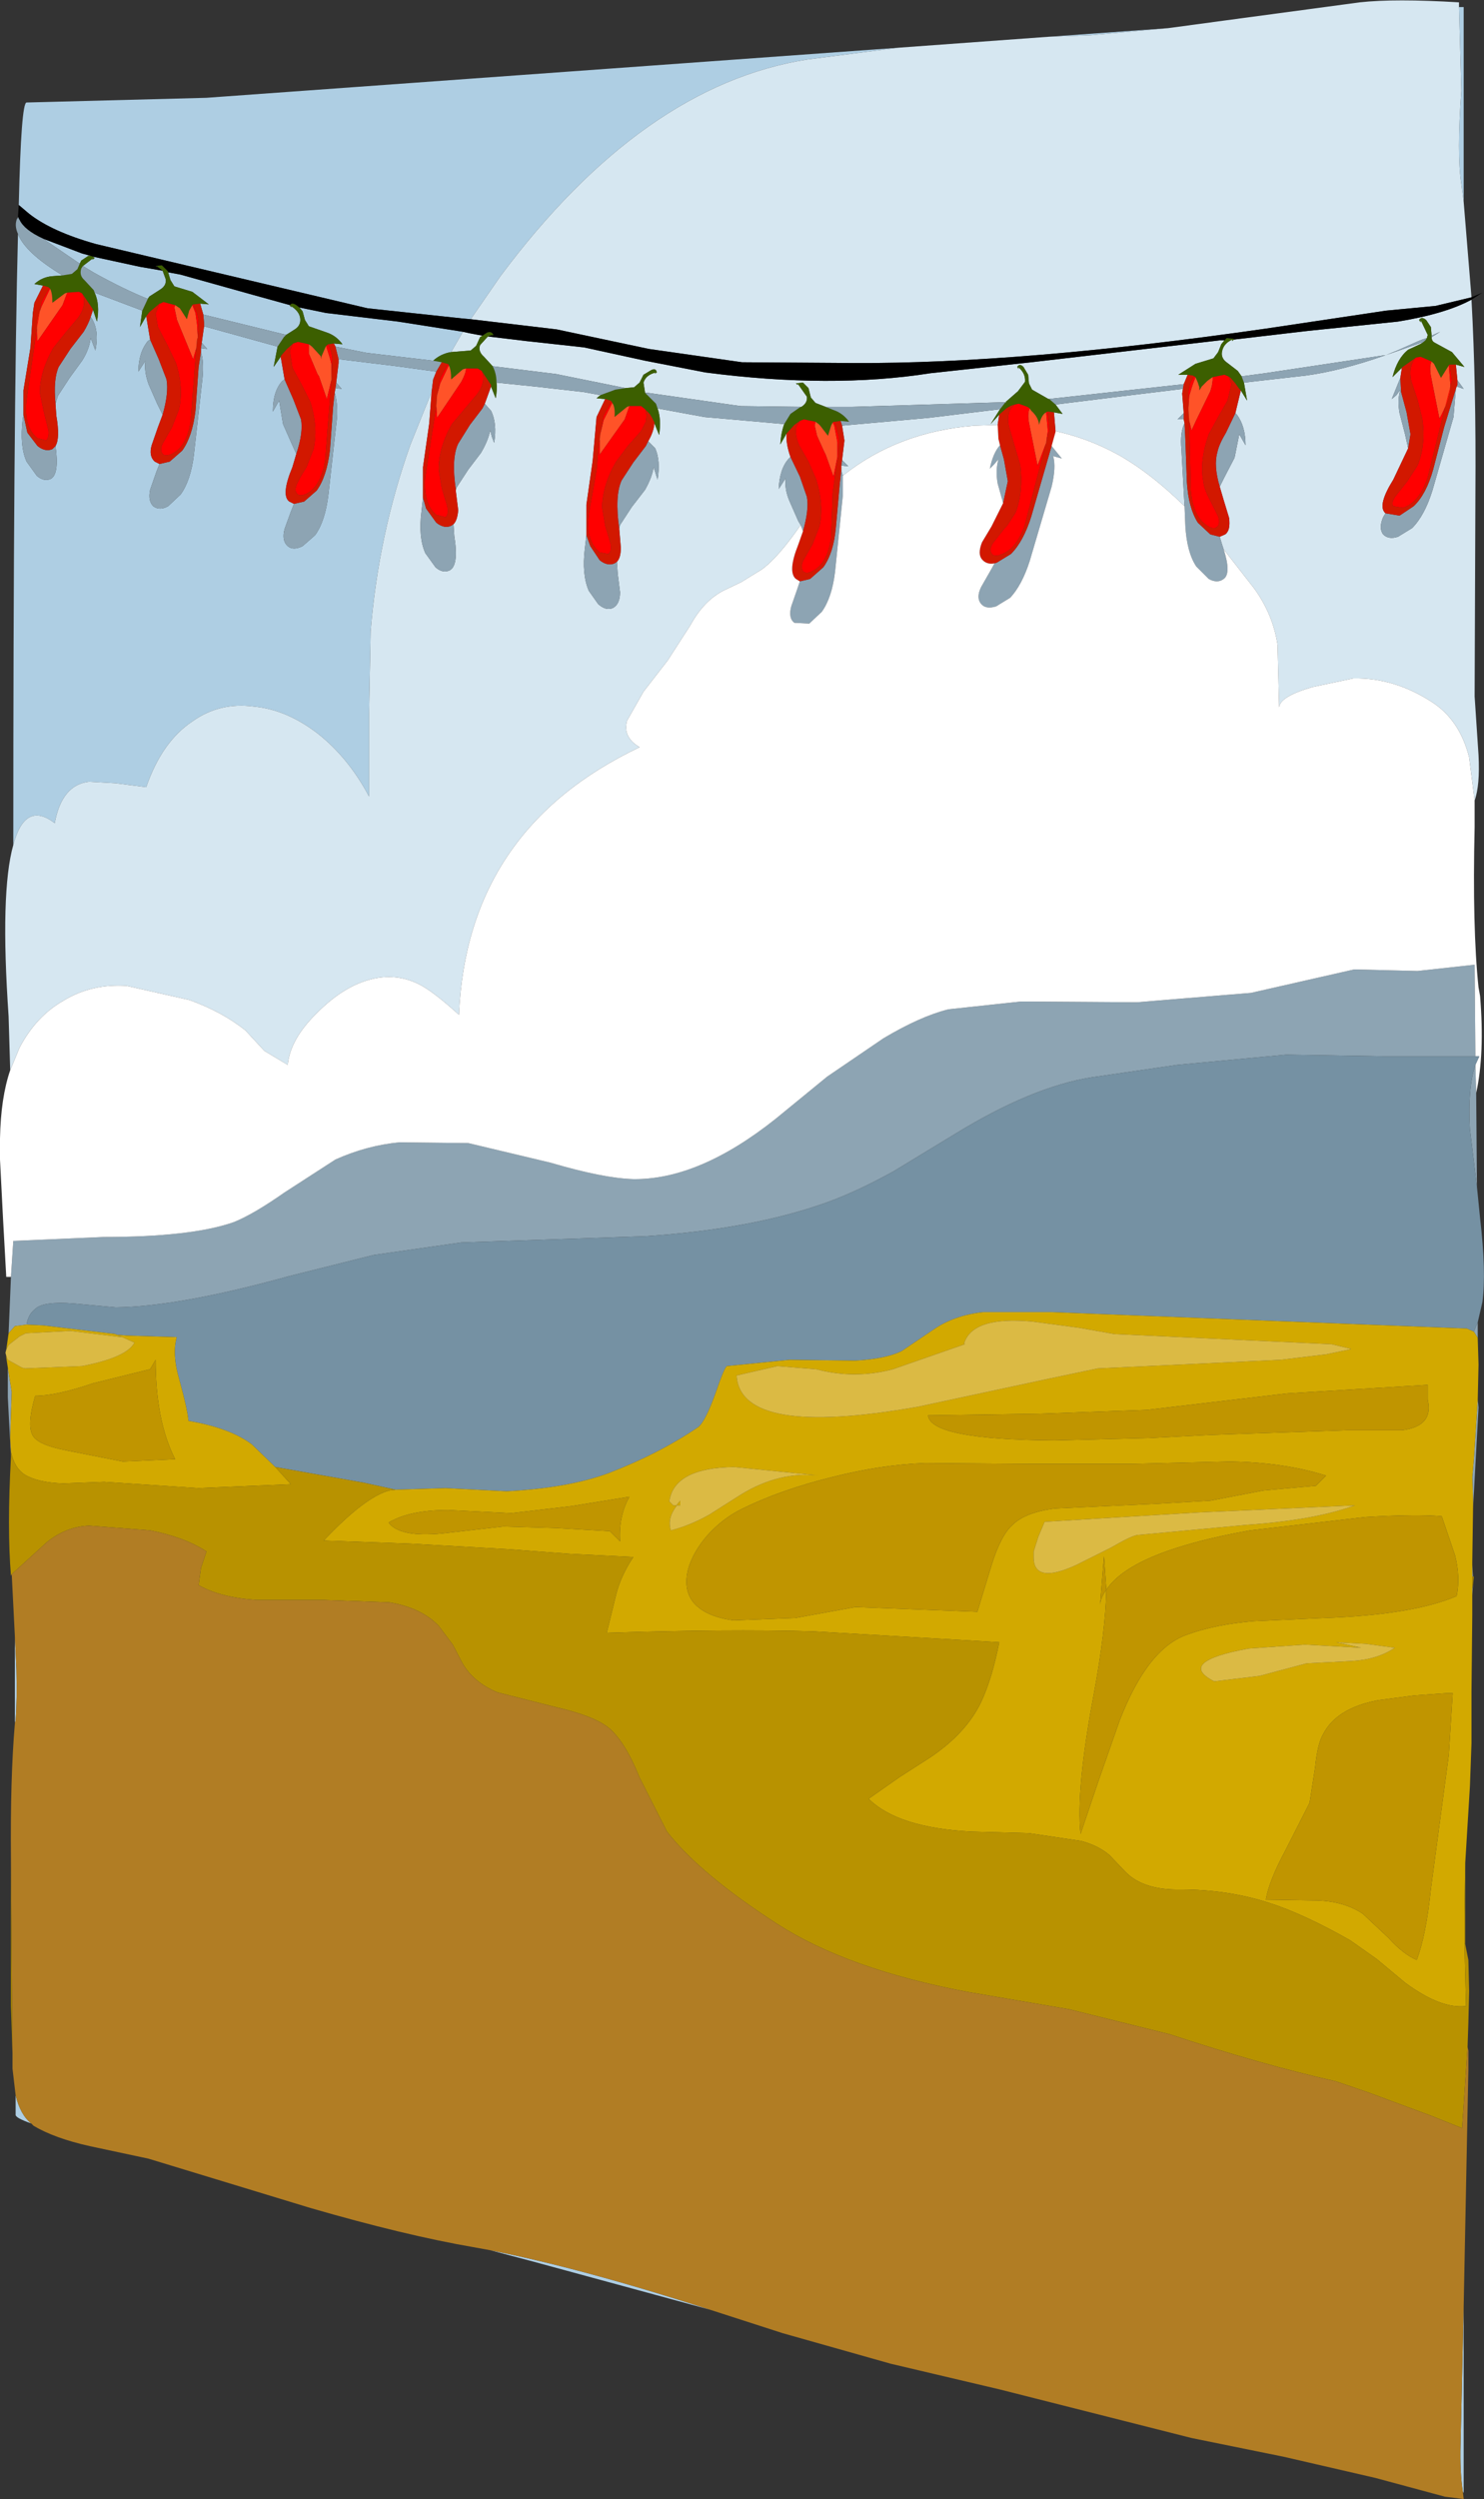
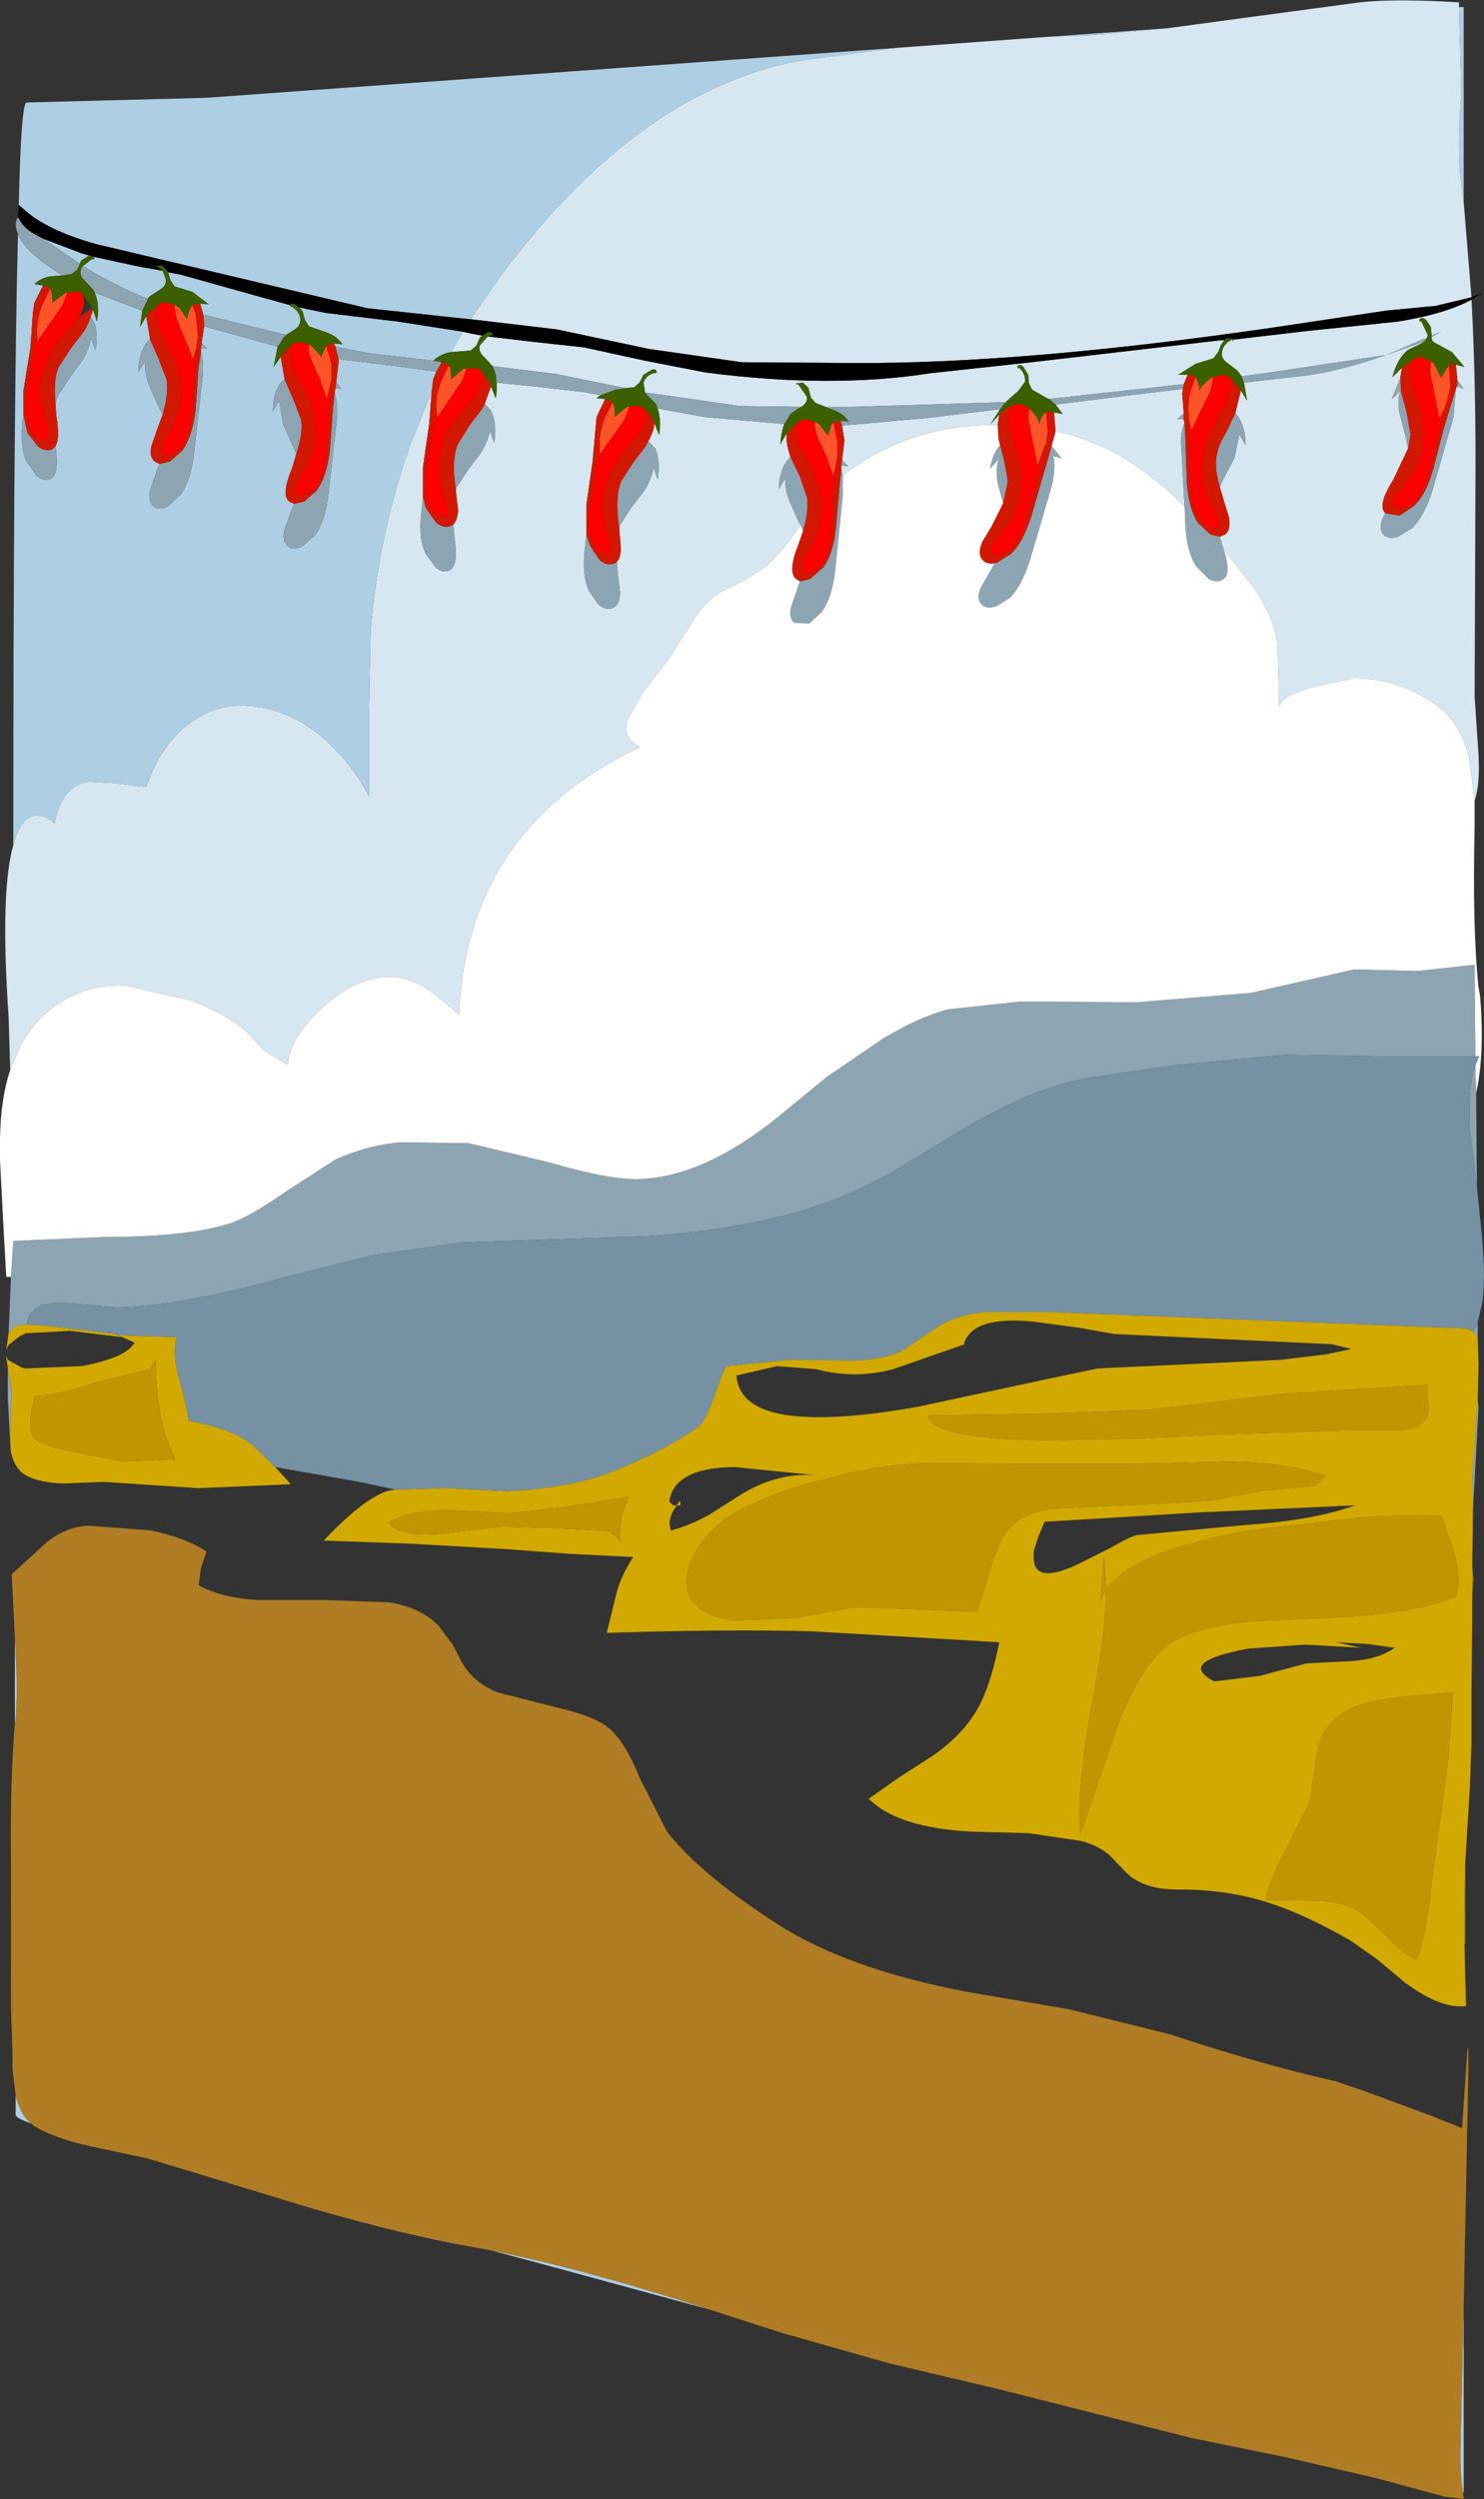
<svg xmlns="http://www.w3.org/2000/svg" height="159.7px" width="94.9px">
  <rect width="100%" height="100%" fill="#333333" stroke="none" />
  <g transform="matrix(1.0, 0.0, 0.0, 1.0, 47.45, 79.85)">
    <path d="M45.85 -79.4 L46.15 -79.4 46.15 -66.95 46.0 -68.1 Q45.7 -70.0 46.0 -74.05 L45.85 -79.4 M46.15 67.55 L46.15 79.45 46.1 79.4 Q45.9 78.15 45.95 76.35 L46.15 67.55 M-2.05 67.75 L-13.45 64.65 -16.1 63.95 Q-10.25 65.1 -2.05 67.75 M-45.45 55.85 Q-46.45 55.5 -46.45 55.3 L-46.45 54.05 Q-46.15 55.3 -45.45 55.85 M-46.5 30.3 L-46.5 24.7 -46.4 26.85 Q-46.35 28.75 -46.45 30.05 L-46.5 30.3 M-46.6 -25.85 Q-46.6 -53.3 -46.3 -64.9 -45.85 -63.7 -43.45 -62.25 L-44.1 -62.2 Q-44.75 -62.15 -45.25 -61.7 L-44.7 -61.6 -45.25 -60.5 -45.35 -59.85 -45.5 -57.65 -45.95 -54.9 -45.95 -53.35 -46.0 -53.05 Q-46.2 -51.35 -45.75 -50.35 L-45.1 -49.45 Q-44.65 -49.05 -44.2 -49.25 -43.65 -49.55 -43.9 -51.35 -43.6 -51.85 -43.85 -53.3 L-43.9 -54.05 -43.75 -54.55 -43.0 -55.7 -42.2 -56.8 Q-41.75 -57.5 -41.65 -58.25 L-41.35 -57.45 Q-41.1 -58.65 -41.55 -59.45 L-41.65 -59.6 -41.5 -60.05 -41.25 -59.3 Q-41.05 -60.4 -41.4 -61.15 L-38.35 -60.0 -38.5 -58.95 -38.1 -59.65 -37.85 -58.15 -38.0 -58.05 Q-38.6 -57.3 -38.6 -56.1 L-38.15 -56.8 Q-38.25 -56.15 -37.95 -55.3 L-37.4 -54.05 -37.05 -53.35 -37.35 -52.55 -37.75 -51.4 Q-37.95 -50.7 -37.55 -50.35 L-37.25 -50.2 -37.45 -49.7 -37.85 -48.55 Q-38.0 -47.85 -37.65 -47.5 -37.25 -47.2 -36.7 -47.5 L-35.9 -48.25 Q-35.25 -49.15 -35.05 -50.8 L-34.5 -55.7 Q-34.4 -56.75 -34.6 -57.35 L-34.6 -57.6 -34.2 -57.55 -34.55 -57.95 -34.4 -59.0 -29.7 -57.7 -29.95 -56.4 -29.5 -57.05 -29.25 -55.6 -29.4 -55.5 Q-30.0 -54.85 -30.0 -53.55 L-29.6 -54.25 -29.35 -52.75 -28.8 -51.5 -28.5 -50.85 -28.75 -50.0 Q-29.5 -48.2 -28.95 -47.8 L-28.65 -47.65 -28.85 -47.15 -29.25 -46.05 Q-29.45 -45.3 -29.05 -44.95 -28.7 -44.65 -28.1 -44.95 L-27.3 -45.65 Q-26.65 -46.55 -26.45 -48.25 L-25.9 -53.15 Q-25.85 -54.15 -26.05 -54.75 L-26.0 -55.05 -25.6 -55.0 -25.95 -55.4 -25.8 -56.65 -25.8 -56.9 -22.1 -56.45 -19.55 -56.1 -19.75 -55.6 -19.85 -54.8 -21.2 -51.45 Q-23.25 -45.7 -23.75 -39.5 L-23.85 -34.25 -23.85 -28.95 Q-25.15 -31.4 -27.1 -32.95 -29.1 -34.5 -31.2 -34.7 -33.4 -35.0 -35.15 -33.75 -37.1 -32.45 -38.1 -29.55 L-40.05 -29.8 -41.75 -29.9 Q-43.5 -29.7 -43.95 -27.25 -45.85 -28.7 -46.6 -25.85 M-46.3 -65.9 L-46.3 -66.0 -46.2 -65.8 -46.3 -65.9 M-46.25 -66.75 Q-46.1 -73.3 -45.75 -73.3 L-34.25 -73.6 10.0 -76.8 4.2 -76.05 Q-6.35 -74.4 -15.45 -62.2 L-17.35 -59.45 -17.9 -59.5 -23.95 -60.15 -36.65 -63.15 -41.3 -64.25 Q-44.15 -65.05 -45.6 -66.2 L-46.25 -66.75 M19.6 -77.5 L27.25 -78.05 22.3 -77.6 19.6 -77.5 M-37.05 -62.55 L-36.85 -62.0 Q-36.8 -61.6 -37.2 -61.35 L-37.9 -60.9 -38.0 -60.75 Q-39.5 -61.35 -41.4 -62.4 L-42.15 -62.85 -41.5 -63.35 -41.55 -63.25 -41.4 -63.35 -41.5 -63.45 -38.5 -62.8 -37.05 -62.55 M-34.65 -60.45 L-34.1 -60.4 -35.15 -61.2 -36.3 -61.55 -36.55 -61.95 -36.7 -62.45 -35.9 -62.3 -31.25 -61.0 -28.9 -60.35 -28.9 -60.3 -28.8 -60.2 -28.85 -60.3 Q-28.3 -59.95 -28.25 -59.5 -28.2 -59.05 -28.6 -58.8 L-29.15 -58.45 -34.45 -59.75 -34.65 -60.45 M-26.1 -57.9 L-25.55 -57.85 Q-25.95 -58.4 -26.55 -58.6 L-27.7 -59.0 -27.95 -59.4 -28.1 -59.95 -28.3 -60.2 -26.6 -59.85 -22.0 -59.3 -17.85 -58.65 -18.6 -57.35 Q-19.25 -57.25 -19.75 -56.8 L-24.0 -57.3 -26.0 -57.7 -26.1 -57.9 M-44.7 -64.6 L-42.2 -63.65 -41.65 -63.5 -41.8 -63.5 -42.25 -63.2 -42.35 -63.0 -44.7 -64.6" fill="#aecee3" fill-rule="evenodd" stroke="none" />
    <path d="M46.15 -66.95 L46.65 -60.85 44.35 -60.3 41.2 -60.0 33.5 -58.85 Q17.85 -56.6 7.15 -56.65 L0.0 -56.7 -5.95 -57.55 -11.85 -58.8 -17.35 -59.45 -15.45 -62.2 Q-6.35 -74.4 4.2 -76.05 L10.0 -76.8 19.6 -77.5 22.3 -77.6 27.25 -78.05 30.95 -78.55 39.5 -79.7 Q41.75 -79.95 45.85 -79.7 L45.85 -79.4 46.0 -74.05 Q45.7 -70.0 46.0 -68.1 L46.15 -66.95 M46.65 -60.7 Q46.95 -55.3 46.9 -48.35 L46.85 -35.35 47.1 -31.6 Q47.2 -29.65 46.85 -28.7 L46.5 -31.45 Q45.9 -33.85 44.1 -35.0 41.7 -36.55 39.1 -36.5 L36.5 -35.95 Q34.4 -35.35 34.35 -34.65 L34.25 -38.65 Q33.95 -40.6 32.75 -42.25 L30.8 -44.75 30.7 -45.05 30.55 -45.55 30.9 -45.7 Q31.25 -45.95 31.15 -46.75 L30.8 -47.9 30.55 -48.75 30.85 -49.35 31.5 -50.6 31.8 -52.1 32.2 -51.4 Q32.2 -52.6 31.65 -53.35 L31.55 -53.45 31.9 -54.9 32.3 -54.25 32.1 -55.4 36.05 -55.85 Q38.3 -56.15 41.15 -57.15 L43.3 -57.9 43.4 -57.95 43.45 -57.9 43.35 -57.85 42.6 -57.5 Q41.9 -56.95 41.6 -55.75 L42.2 -56.35 42.1 -55.7 41.55 -54.35 41.85 -54.6 42.1 -54.95 Q41.9 -54.3 42.05 -53.45 L42.4 -52.1 42.6 -51.2 41.65 -49.2 Q40.65 -47.6 41.1 -47.1 L41.15 -47.05 41.0 -46.8 Q40.7 -46.1 41.0 -45.7 41.35 -45.35 41.95 -45.55 L42.85 -46.1 Q43.65 -46.9 44.15 -48.5 L45.5 -53.2 45.65 -55.0 45.7 -55.15 46.15 -55.0 45.75 -55.55 45.65 -56.55 46.2 -56.4 45.4 -57.35 44.3 -57.95 Q44.1 -58.05 44.1 -58.3 L44.25 -58.4 44.65 -58.65 44.1 -58.4 44.05 -58.95 43.75 -59.4 Q43.45 -59.65 43.3 -59.4 L43.4 -59.25 43.4 -59.4 43.85 -58.45 43.8 -58.25 43.5 -58.15 43.25 -58.05 41.9 -57.45 41.15 -57.15 41.1 -57.15 33.45 -56.0 31.95 -55.8 31.7 -56.15 31.05 -56.65 Q30.6 -56.95 30.7 -57.4 30.8 -57.9 31.35 -58.15 L31.35 -58.05 31.45 -58.15 36.15 -58.7 41.95 -59.3 Q45.0 -59.8 46.65 -60.7 M-46.8 -11.45 L-46.8 -11.55 -46.9 -14.9 Q-47.45 -22.85 -46.6 -25.85 -45.85 -28.7 -43.95 -27.25 -43.5 -29.7 -41.75 -29.9 L-40.05 -29.8 -38.1 -29.55 Q-37.1 -32.45 -35.15 -33.75 -33.4 -35.0 -31.2 -34.7 -29.1 -34.5 -27.1 -32.95 -25.15 -31.4 -23.85 -28.95 L-23.85 -34.25 -23.75 -39.5 Q-23.25 -45.7 -21.2 -51.45 L-19.85 -54.8 -20.0 -52.8 -20.4 -50.0 -20.4 -48.05 -20.5 -47.15 Q-20.7 -45.5 -20.25 -44.5 L-19.6 -43.6 Q-19.15 -43.2 -18.7 -43.4 -18.1 -43.7 -18.4 -45.6 L-18.45 -46.35 Q-18.2 -46.6 -18.15 -47.25 L-18.3 -48.45 -18.3 -48.55 -18.25 -48.7 -17.5 -49.85 -16.7 -50.9 Q-16.25 -51.65 -16.1 -52.35 L-16.0 -51.95 -15.85 -51.55 Q-15.65 -52.8 -16.05 -53.6 L-16.45 -54.05 -16.05 -55.15 -15.75 -54.4 Q-15.65 -54.95 -15.7 -55.4 L-13.25 -55.15 -10.15 -54.8 -9.05 -54.6 -9.3 -54.4 -8.75 -54.35 -9.3 -53.2 -9.55 -50.4 -9.95 -47.6 -9.95 -45.65 -10.05 -44.8 Q-10.25 -43.15 -9.8 -42.1 L-9.2 -41.25 Q-8.7 -40.8 -8.25 -41.0 -7.8 -41.25 -7.8 -42.0 L-7.95 -43.2 -8.0 -43.95 Q-7.75 -44.2 -7.75 -44.85 L-7.85 -46.05 -7.8 -46.3 -7.05 -47.45 -6.2 -48.55 Q-5.75 -49.35 -5.65 -50.0 L-5.4 -49.2 Q-5.2 -50.4 -5.55 -51.2 L-6.0 -51.65 Q-5.65 -52.25 -5.6 -52.8 L-5.3 -52.05 Q-5.15 -53.05 -5.4 -53.75 L-2.4 -53.2 2.7 -52.75 Q2.5 -52.2 2.45 -51.45 L2.85 -52.15 Q2.8 -51.5 3.1 -50.65 L3.0 -50.55 Q2.4 -49.9 2.35 -48.6 L2.8 -49.3 Q2.7 -48.6 3.05 -47.8 L3.6 -46.55 3.75 -46.3 Q2.3 -44.2 1.25 -43.45 L-0.05 -42.65 -1.2 -42.1 Q-2.45 -41.45 -3.3 -39.9 L-4.75 -37.65 -6.3 -35.65 -7.35 -33.8 Q-7.65 -32.75 -6.55 -32.1 -17.6 -26.85 -18.1 -15.0 -19.75 -16.5 -20.65 -16.95 -22.15 -17.7 -23.8 -17.25 -25.5 -16.8 -27.15 -15.15 -28.9 -13.45 -29.05 -11.8 L-30.55 -12.7 -31.75 -14.0 Q-33.25 -15.2 -35.35 -15.95 L-39.35 -16.85 Q-41.6 -17.0 -43.4 -15.9 -45.15 -14.9 -46.2 -12.9 L-46.8 -11.45 M43.65 -58.05 L43.6 -58.05 43.7 -58.1 43.65 -58.05 M5.35 -53.85 L4.7 -54.1 4.4 -54.45 4.25 -55.05 3.9 -55.4 3.45 -55.35 3.55 -55.25 3.55 -55.35 4.15 -54.5 Q4.2 -54.1 3.8 -53.85 L-0.1 -53.9 -6.05 -54.75 -6.2 -54.75 -6.3 -55.4 Q-6.15 -55.9 -5.5 -56.05 L-5.6 -55.95 -5.45 -56.05 Q-5.5 -56.35 -5.8 -56.2 L-6.3 -55.9 -6.55 -55.4 -6.9 -55.1 -7.45 -55.05 -11.9 -55.95 -15.95 -56.45 -16.5 -57.05 Q-16.9 -57.4 -16.75 -57.8 L-16.25 -58.35 -13.75 -58.05 -10.1 -57.65 -6.2 -56.8 -2.35 -56.05 Q5.7 -55.0 12.05 -56.0 L18.5 -56.7 24.95 -57.45 30.55 -58.1 30.85 -58.1 30.65 -57.85 30.45 -57.35 30.15 -56.95 29.0 -56.6 27.9 -55.9 28.5 -55.9 28.25 -55.3 19.6 -54.35 18.55 -54.95 18.35 -55.35 18.3 -55.9 18.0 -56.4 Q17.75 -56.65 17.6 -56.4 L17.7 -56.25 17.65 -56.4 Q18.15 -56.0 18.1 -55.45 L17.65 -54.85 16.85 -54.15 7.05 -53.85 5.35 -53.85 M6.4 -50.45 L6.55 -51.7 6.4 -52.65 11.95 -53.15 16.5 -53.7 15.9 -52.75 16.45 -53.35 16.35 -52.7 14.85 -52.65 Q9.95 -52.25 6.45 -49.45 L6.35 -49.8 6.35 -50.1 6.8 -50.05 6.4 -50.45 M20.05 -54.0 L24.9 -54.6 28.2 -55.0 28.15 -54.7 28.25 -53.45 27.85 -53.05 28.25 -53.05 28.3 -52.8 Q28.0 -52.2 28.1 -51.15 L28.3 -47.5 Q26.05 -49.7 23.95 -50.85 22.1 -51.85 20.05 -52.3 L19.95 -53.5 20.5 -53.4 20.05 -54.0 M-18.6 -57.35 L-17.85 -58.65 -17.4 -58.55 -16.6 -58.4 -16.75 -58.3 -17.0 -57.75 -17.35 -57.45 -18.6 -57.35" fill="#d6e7f1" fill-rule="evenodd" stroke="none" />
    <path d="M44.1 -58.3 Q44.1 -58.05 44.3 -57.95 L45.4 -57.35 46.2 -56.4 45.65 -56.55 45.35 -56.55 45.25 -56.55 45.2 -56.5 44.7 -55.7 44.25 -56.6 44.1 -56.75 43.4 -57.05 43.1 -57.0 42.25 -56.4 42.2 -56.35 41.6 -55.75 Q41.9 -56.95 42.6 -57.5 L43.35 -57.85 43.45 -57.9 43.65 -58.05 43.7 -58.1 43.8 -58.25 43.85 -58.45 43.4 -59.4 43.4 -59.25 43.3 -59.4 Q43.45 -59.65 43.75 -59.4 L44.05 -58.95 44.1 -58.4 44.1 -58.3 M32.1 -55.4 L32.3 -54.25 31.9 -54.9 31.8 -55.0 31.55 -55.35 31.25 -55.7 31.1 -55.8 30.85 -55.9 30.1 -55.75 29.95 -55.65 29.75 -55.5 29.4 -55.15 29.25 -54.9 29.25 -55.1 29.15 -55.4 29.0 -55.75 28.9 -55.8 28.85 -55.85 28.5 -55.9 27.9 -55.9 29.0 -56.6 30.15 -56.95 30.45 -57.35 30.65 -57.85 30.85 -58.1 31.0 -58.25 31.45 -58.2 31.45 -58.15 31.35 -58.05 31.35 -58.15 Q30.8 -57.9 30.7 -57.4 30.6 -56.95 31.05 -56.65 L31.7 -56.15 31.95 -55.8 32.1 -55.4 M3.8 -53.85 Q4.2 -54.1 4.15 -54.5 L3.55 -55.35 3.55 -55.25 3.45 -55.35 3.9 -55.4 4.25 -55.05 4.4 -54.45 4.7 -54.1 5.35 -53.85 5.85 -53.65 Q6.45 -53.45 6.85 -52.9 L6.3 -52.95 5.95 -52.9 5.9 -52.9 5.8 -52.85 5.7 -52.65 5.5 -52.0 5.0 -52.65 4.9 -52.75 4.7 -52.9 3.95 -53.05 3.7 -52.95 3.35 -52.7 2.9 -52.2 2.85 -52.15 2.45 -51.45 Q2.5 -52.2 2.7 -52.75 L3.1 -53.4 3.75 -53.85 3.8 -53.85 M16.85 -54.15 L17.65 -54.85 18.1 -55.45 Q18.15 -56.0 17.65 -56.4 L17.7 -56.25 17.6 -56.4 Q17.75 -56.65 18.0 -56.4 L18.3 -55.9 18.35 -55.35 18.55 -54.95 19.6 -54.35 19.65 -54.35 20.05 -54.0 20.5 -53.4 19.95 -53.5 19.6 -53.55 19.55 -53.55 19.45 -53.5 Q19.15 -53.35 19.0 -52.7 18.95 -53.2 18.5 -53.6 L18.4 -53.75 18.25 -53.85 17.7 -54.05 17.45 -54.0 Q17.2 -53.95 16.9 -53.75 L16.5 -53.4 16.45 -53.35 15.9 -52.75 16.5 -53.7 16.85 -54.15 M-16.25 -58.35 L-16.75 -57.8 Q-16.9 -57.4 -16.5 -57.05 L-15.95 -56.45 Q-15.7 -56.0 -15.7 -55.4 -15.65 -54.95 -15.75 -54.4 L-16.05 -55.15 -16.05 -55.25 -16.65 -56.15 -16.9 -56.3 -17.65 -56.3 -17.85 -56.25 -18.6 -55.6 Q-18.6 -56.25 -18.75 -56.5 L-18.8 -56.6 -18.85 -56.6 -19.2 -56.7 -19.75 -56.8 Q-19.25 -57.25 -18.6 -57.35 L-17.35 -57.45 -17.0 -57.75 -16.75 -58.3 -16.6 -58.4 -16.3 -58.6 Q-16.0 -58.7 -15.9 -58.45 L-16.0 -58.35 -15.95 -58.45 -16.25 -58.35 M-7.45 -55.05 L-6.9 -55.1 -6.55 -55.4 -6.3 -55.9 -5.8 -56.2 Q-5.5 -56.35 -5.45 -56.05 L-5.6 -55.95 -5.5 -56.05 Q-6.15 -55.9 -6.3 -55.4 L-6.2 -54.75 -6.1 -54.65 -5.5 -54.05 -5.4 -53.75 Q-5.15 -53.05 -5.3 -52.05 L-5.6 -52.8 -5.6 -52.85 -5.75 -53.15 -5.9 -53.4 -6.2 -53.7 -6.45 -53.9 -7.2 -53.9 -7.35 -53.85 -8.15 -53.2 Q-8.1 -53.85 -8.3 -54.1 L-8.35 -54.2 -8.4 -54.25 -8.75 -54.35 -9.3 -54.4 -9.05 -54.6 -8.1 -54.95 -7.45 -55.05 M-38.0 -60.75 L-37.9 -60.9 -37.2 -61.35 Q-36.8 -61.6 -36.85 -62.0 L-37.05 -62.55 -37.45 -62.85 -37.4 -62.75 -37.5 -62.85 -37.1 -62.9 -36.7 -62.5 -36.7 -62.45 -36.55 -61.95 -36.3 -61.55 -35.15 -61.2 -34.1 -60.4 -34.65 -60.45 -35.05 -60.4 -35.1 -60.4 -35.15 -60.35 -35.35 -60.0 -35.5 -59.45 -35.95 -60.15 -36.1 -60.25 -36.25 -60.35 -37.0 -60.55 -37.2 -60.45 -37.25 -60.45 -37.9 -59.9 -38.05 -59.7 -38.1 -59.65 -38.5 -58.95 -38.35 -60.0 -38.0 -60.75 M-41.5 -63.45 L-41.4 -63.35 -41.55 -63.25 -41.5 -63.35 -42.15 -62.85 -42.25 -62.7 Q-42.4 -62.25 -42.05 -61.95 L-41.45 -61.3 -41.4 -61.15 Q-41.05 -60.4 -41.25 -59.3 L-41.5 -60.05 -41.55 -60.15 -42.2 -61.1 -42.4 -61.2 -43.15 -61.15 -43.3 -61.1 -44.1 -60.5 Q-44.1 -61.15 -44.25 -61.4 L-44.3 -61.45 -44.35 -61.5 -44.7 -61.6 -45.25 -61.7 Q-44.75 -62.15 -44.1 -62.2 L-43.45 -62.25 -42.85 -62.35 -42.5 -62.65 -42.35 -63.0 -42.25 -63.2 -41.8 -63.5 -41.65 -63.5 -41.5 -63.45 M-29.7 -57.7 L-29.3 -58.3 -29.15 -58.45 -28.6 -58.8 Q-28.2 -59.05 -28.25 -59.5 -28.3 -59.95 -28.85 -60.3 L-28.8 -60.2 -28.9 -60.3 -28.9 -60.35 Q-28.8 -60.55 -28.5 -60.35 L-28.3 -60.2 -28.1 -59.95 -27.95 -59.4 -27.7 -59.0 -26.55 -58.6 Q-25.95 -58.4 -25.55 -57.85 L-26.1 -57.9 -26.45 -57.85 -26.5 -57.85 -26.5 -57.8 -26.6 -57.75 -26.9 -57.05 -26.9 -56.9 -26.95 -57.1 -27.5 -57.7 -27.7 -57.85 -28.4 -58.0 -28.7 -57.9 -29.1 -57.55 -29.45 -57.15 -29.5 -57.05 -29.95 -56.4 -29.7 -57.7" fill="#3c5f00" fill-rule="evenodd" stroke="none" />
    <path d="M46.65 -60.85 L47.35 -61.15 46.65 -60.7 Q45.0 -59.8 41.95 -59.3 L36.15 -58.7 31.45 -58.15 31.45 -58.2 31.0 -58.25 30.85 -58.1 30.55 -58.1 24.95 -57.45 18.5 -56.7 12.05 -56.0 Q5.7 -55.0 -2.35 -56.05 L-6.2 -56.8 -10.1 -57.65 -13.75 -58.05 -16.25 -58.35 -15.95 -58.45 -16.0 -58.35 -15.9 -58.45 Q-16.0 -58.7 -16.3 -58.6 L-16.6 -58.4 -17.4 -58.55 -17.85 -58.65 -22.0 -59.3 -26.6 -59.85 -28.3 -60.2 -28.5 -60.35 Q-28.8 -60.55 -28.9 -60.35 L-31.25 -61.0 -35.9 -62.3 -36.7 -62.45 -36.7 -62.5 -37.1 -62.9 -37.5 -62.85 -37.4 -62.75 -37.45 -62.85 -37.05 -62.55 -38.5 -62.8 -41.5 -63.45 -41.65 -63.5 -42.2 -63.65 -44.7 -64.6 Q-45.9 -65.15 -46.2 -65.8 L-46.3 -66.0 -46.25 -66.75 -45.6 -66.2 Q-44.15 -65.05 -41.3 -64.25 L-36.65 -63.15 -23.95 -60.15 -17.9 -59.5 -17.35 -59.45 -11.85 -58.8 -5.95 -57.55 0.0 -56.7 7.15 -56.65 Q17.85 -56.6 33.5 -58.85 L41.2 -60.0 44.35 -60.3 46.65 -60.85" fill="#000000" fill-rule="evenodd" stroke="none" />
    <path d="M46.95 -10.0 L47.0 -4.0 46.55 -7.7 Q46.4 -10.3 46.9 -11.8 L46.95 -10.0 M47.05 4.65 L47.05 5.65 46.8 5.25 47.05 4.65 M47.05 9.6 L47.1 10.1 46.75 16.55 46.75 16.1 46.7 14.55 46.8 13.4 47.05 9.6 M46.7 20.15 L46.75 20.9 46.7 20.9 46.7 20.7 46.7 20.15 M46.75 21.4 L46.7 22.1 46.7 21.8 46.7 21.7 46.75 21.4 M-46.75 13.25 L-46.95 9.45 -46.95 7.55 -46.7 9.1 -46.8 12.05 -46.75 12.9 -46.75 13.25 M-46.9 5.35 L-46.75 1.75 -46.6 -0.55 -40.85 -0.8 Q-35.2 -0.8 -32.5 -1.75 -31.25 -2.25 -29.25 -3.65 L-26.0 -5.75 Q-24.0 -6.65 -21.9 -6.85 L-17.5 -6.8 -12.25 -5.55 Q-8.85 -4.55 -6.95 -4.5 -2.75 -4.45 2.15 -8.35 L5.45 -11.05 9.05 -13.5 Q11.4 -14.9 13.2 -15.35 L17.85 -15.85 25.25 -15.8 32.55 -16.4 35.85 -17.15 39.15 -17.9 43.2 -17.8 46.85 -18.2 46.9 -12.35 41.0 -12.35 34.8 -12.45 27.85 -11.8 22.35 -11.0 Q18.55 -10.4 13.65 -7.4 L9.7 -5.0 Q7.35 -3.7 5.4 -3.0 0.65 -1.3 -6.15 -0.85 L-17.95 -0.45 -23.55 0.35 -28.95 1.7 Q-36.0 3.65 -40.05 3.7 L-42.75 3.45 Q-44.7 3.3 -45.2 3.8 -45.65 4.15 -45.75 4.8 L-46.5 4.9 -46.9 5.35 M-46.3 -64.9 Q-46.55 -65.45 -46.35 -65.9 L-46.3 -65.9 -46.2 -65.8 Q-45.9 -65.15 -44.7 -64.6 L-42.35 -63.0 -42.5 -62.65 -42.85 -62.35 -43.45 -62.25 Q-45.85 -63.7 -46.3 -64.9 M45.75 -55.55 L46.15 -55.0 45.7 -55.15 45.75 -55.25 45.75 -55.55 M45.65 -55.0 L45.5 -53.2 44.15 -48.5 Q43.65 -46.9 42.85 -46.1 L41.95 -45.55 Q41.35 -45.35 41.0 -45.7 40.7 -46.1 41.0 -46.8 L41.15 -47.05 42.05 -46.9 42.95 -47.5 Q43.75 -48.25 44.2 -49.85 L44.9 -52.55 45.65 -55.0 M42.6 -51.2 L42.4 -52.1 42.05 -53.45 Q41.9 -54.3 42.1 -54.95 L41.85 -54.6 41.55 -54.35 42.1 -55.7 42.15 -54.8 42.5 -53.5 42.75 -52.1 42.6 -51.2 M43.45 -57.9 L43.4 -57.95 43.3 -57.9 41.15 -57.15 Q38.3 -56.15 36.05 -55.85 L32.1 -55.4 31.95 -55.8 33.45 -56.0 41.1 -57.15 41.15 -57.15 41.9 -57.45 43.25 -58.05 43.5 -58.15 43.8 -58.25 43.7 -58.1 43.6 -58.05 43.65 -58.05 43.45 -57.9 M31.55 -53.45 L31.65 -53.35 Q32.2 -52.6 32.2 -51.4 L31.8 -52.1 31.5 -50.6 30.85 -49.35 30.55 -48.75 Q30.15 -50.1 30.4 -50.95 30.5 -51.45 30.95 -52.2 L31.55 -53.45 M30.55 -45.55 L30.7 -45.05 30.8 -44.75 Q31.3 -43.2 30.8 -42.85 30.4 -42.55 29.85 -42.85 L29.05 -43.65 Q28.45 -44.55 28.35 -46.25 L28.3 -47.5 28.1 -51.15 Q28.0 -52.2 28.3 -52.8 L28.35 -51.85 28.45 -49.05 Q28.55 -47.4 29.15 -46.45 L29.95 -45.7 30.55 -45.55 M44.1 -58.4 L44.65 -58.65 44.25 -58.4 44.1 -58.3 44.1 -58.4 M5.35 -53.85 L7.05 -53.85 16.85 -54.15 16.5 -53.7 11.95 -53.15 6.4 -52.65 6.3 -52.95 6.85 -52.9 Q6.45 -53.45 5.85 -53.65 L5.35 -53.85 M19.6 -54.35 L28.25 -55.3 28.2 -55.0 24.9 -54.6 20.05 -54.0 19.65 -54.35 19.6 -54.35 M-15.95 -56.45 L-11.9 -55.95 -7.45 -55.05 -8.1 -54.95 -9.05 -54.6 -10.15 -54.8 -13.25 -55.15 -15.7 -55.4 Q-15.7 -56.0 -15.95 -56.45 M-6.2 -54.75 L-6.05 -54.75 -0.1 -53.9 3.8 -53.85 3.75 -53.85 3.1 -53.4 2.7 -52.75 -2.4 -53.2 -5.4 -53.75 -5.5 -54.05 -6.1 -54.65 -6.2 -54.75 M3.75 -46.3 L3.6 -46.55 3.05 -47.8 Q2.7 -48.6 2.8 -49.3 L2.35 -48.6 Q2.4 -49.9 3.0 -50.55 L3.1 -50.65 3.7 -49.4 4.15 -48.1 Q4.3 -47.3 3.9 -45.9 L3.75 -46.3 M6.35 -50.1 L6.4 -50.45 6.8 -50.05 6.35 -50.1 M16.5 -51.4 L16.75 -50.5 17.0 -49.1 16.7 -47.7 16.35 -48.95 Q16.2 -49.8 16.4 -50.5 L16.1 -50.15 15.85 -49.9 Q16.05 -50.9 16.5 -51.4 M16.15 -43.85 L16.3 -43.9 17.2 -44.45 Q18.0 -45.25 18.5 -46.85 L19.8 -51.35 20.45 -50.55 19.9 -50.7 Q20.1 -50.0 19.8 -48.75 L18.4 -44.0 Q17.9 -42.45 17.15 -41.65 L16.25 -41.1 Q15.6 -40.9 15.3 -41.25 14.95 -41.65 15.3 -42.35 L15.9 -43.4 16.15 -43.85 M6.45 -49.45 L6.45 -48.2 5.95 -43.3 Q5.75 -41.65 5.1 -40.75 L4.3 -40.0 3.35 -40.05 Q2.95 -40.35 3.15 -41.1 L3.55 -42.25 3.7 -42.7 4.35 -42.85 5.2 -43.6 Q5.85 -44.5 6.0 -46.1 L6.25 -48.9 6.35 -49.8 6.45 -49.45 M28.25 -53.45 L28.25 -53.05 27.85 -53.05 28.25 -53.45 M-38.0 -60.75 L-38.35 -60.0 -41.4 -61.15 -41.45 -61.3 -42.05 -61.95 Q-42.4 -62.25 -42.25 -62.7 L-42.15 -62.85 -41.4 -62.4 Q-39.5 -61.35 -38.0 -60.75 M-34.4 -59.0 L-34.4 -59.2 -34.45 -59.75 -29.15 -58.45 -29.3 -58.3 -29.7 -57.7 -34.4 -59.0 M-34.6 -57.6 L-34.55 -57.95 -34.2 -57.55 -34.6 -57.6 M-34.6 -57.35 Q-34.4 -56.75 -34.5 -55.7 L-35.05 -50.8 Q-35.25 -49.15 -35.9 -48.25 L-36.7 -47.5 Q-37.25 -47.2 -37.65 -47.5 -38.0 -47.85 -37.85 -48.55 L-37.45 -49.7 -37.25 -50.2 -36.6 -50.35 -35.8 -51.05 Q-35.15 -51.95 -34.95 -53.6 L-34.75 -56.4 -34.6 -57.35 M-37.05 -53.35 L-37.4 -54.05 -37.95 -55.3 Q-38.25 -56.15 -38.15 -56.8 L-38.6 -56.1 Q-38.6 -57.3 -38.0 -58.05 L-37.85 -58.15 -37.3 -56.9 -36.8 -55.6 Q-36.65 -54.75 -37.05 -53.35 M-26.0 -57.7 L-24.0 -57.3 -19.75 -56.8 -19.2 -56.7 -19.55 -56.1 -22.1 -56.45 -25.8 -56.9 -26.0 -57.7 M-26.05 -54.75 Q-25.85 -54.15 -25.9 -53.15 L-26.45 -48.25 Q-26.65 -46.55 -27.3 -45.65 L-28.1 -44.95 Q-28.7 -44.65 -29.05 -44.95 -29.45 -45.3 -29.25 -46.05 L-28.85 -47.15 -28.65 -47.65 -28.0 -47.8 -27.2 -48.5 Q-26.55 -49.4 -26.35 -51.1 L-26.15 -53.85 -26.05 -54.75 M-28.5 -50.85 L-28.8 -51.5 -29.35 -52.75 -29.6 -54.25 -30.0 -53.55 Q-30.0 -54.85 -29.4 -55.5 L-29.25 -55.6 -28.7 -54.35 -28.2 -53.05 Q-28.05 -52.2 -28.5 -50.85 M-25.95 -55.4 L-25.6 -55.0 -26.0 -55.05 -25.95 -55.4 M-18.3 -48.55 Q-18.6 -50.55 -18.15 -51.5 L-17.4 -52.7 -16.6 -53.75 -16.45 -54.05 -16.05 -53.6 Q-15.65 -52.8 -15.85 -51.55 L-16.0 -51.95 -16.1 -52.35 Q-16.25 -51.65 -16.7 -50.9 L-17.5 -49.85 -18.25 -48.7 -18.3 -48.55 M-18.45 -46.35 L-18.4 -45.6 Q-18.1 -43.7 -18.7 -43.4 -19.15 -43.2 -19.6 -43.6 L-20.25 -44.5 Q-20.7 -45.5 -20.5 -47.15 L-20.4 -48.05 -20.2 -47.35 -19.55 -46.45 Q-19.05 -46.05 -18.6 -46.25 L-18.45 -46.35 M-9.95 -45.65 L-9.7 -44.95 -9.1 -44.05 Q-8.6 -43.65 -8.15 -43.85 L-8.0 -43.95 -7.95 -43.2 -7.8 -42.0 Q-7.8 -41.25 -8.25 -41.0 -8.7 -40.8 -9.2 -41.25 L-9.8 -42.1 Q-10.25 -43.15 -10.05 -44.8 L-9.95 -45.65 M-7.85 -46.05 Q-8.15 -48.15 -7.7 -49.15 L-6.95 -50.3 -6.15 -51.35 -6.0 -51.65 -5.55 -51.2 Q-5.2 -50.4 -5.4 -49.2 L-5.65 -50.0 Q-5.75 -49.35 -6.2 -48.55 L-7.05 -47.45 -7.8 -46.3 -7.85 -46.05 M-41.65 -59.6 L-41.55 -59.45 Q-41.1 -58.65 -41.35 -57.45 L-41.65 -58.25 Q-41.75 -57.5 -42.2 -56.8 L-43.0 -55.7 -43.75 -54.55 -43.9 -54.05 Q-44.05 -55.6 -43.7 -56.4 L-42.95 -57.55 -42.1 -58.65 Q-41.8 -59.15 -41.65 -59.6 M-43.9 -51.35 Q-43.65 -49.55 -44.2 -49.25 -44.65 -49.05 -45.1 -49.45 L-45.75 -50.35 Q-46.2 -51.35 -46.0 -53.05 L-45.95 -53.35 -45.7 -52.2 -45.05 -51.35 Q-44.55 -50.95 -44.1 -51.15 L-43.9 -51.35" fill="#8da4b3" fill-rule="evenodd" stroke="none" />
-     <path d="M45.65 -56.55 L45.75 -55.55 45.75 -55.25 45.7 -55.15 45.65 -55.0 44.9 -52.55 44.2 -49.85 Q43.75 -48.25 42.95 -47.5 L42.05 -46.9 41.15 -47.05 41.1 -47.1 Q40.65 -47.6 41.65 -49.2 L42.6 -51.2 42.75 -52.1 42.5 -53.5 42.15 -54.8 42.1 -55.7 42.2 -56.35 42.25 -56.4 43.1 -57.0 Q42.6 -56.45 42.8 -55.5 L43.2 -54.3 43.5 -53.1 Q43.75 -51.45 43.2 -50.1 L42.55 -49.1 41.8 -48.15 Q41.5 -47.75 41.65 -47.5 L42.25 -47.4 Q43.3 -47.7 43.85 -49.35 L44.95 -53.8 45.4 -55.55 45.25 -56.55 45.35 -56.55 45.65 -56.55 M31.9 -54.9 L31.55 -53.45 30.95 -52.2 Q30.5 -51.45 30.4 -50.95 30.15 -50.1 30.55 -48.75 L30.8 -47.9 31.15 -46.75 Q31.25 -45.95 30.9 -45.7 L30.55 -45.55 29.95 -45.7 29.15 -46.45 Q28.55 -47.4 28.45 -49.05 L28.35 -51.85 28.3 -52.8 28.25 -53.05 28.25 -53.45 28.15 -54.7 28.2 -55.0 28.25 -55.3 28.5 -55.9 28.85 -55.85 28.9 -55.8 28.65 -55.35 28.6 -55.05 28.55 -54.85 28.55 -53.8 28.55 -53.65 28.6 -52.95 28.7 -48.5 Q28.85 -46.75 29.85 -46.2 30.2 -46.0 30.4 -46.2 30.6 -46.4 30.45 -46.85 L29.9 -47.95 Q29.55 -48.6 29.5 -49.1 29.25 -50.4 29.85 -52.1 L30.45 -53.2 31.05 -54.25 31.3 -55.3 31.15 -55.7 31.1 -55.8 31.25 -55.7 31.55 -55.35 31.8 -55.0 31.9 -54.9 M2.85 -52.15 L2.9 -52.2 3.35 -52.7 3.7 -52.95 3.55 -52.7 3.5 -52.65 3.45 -52.5 3.45 -52.45 Q3.4 -52.0 3.65 -51.4 L4.25 -50.35 4.75 -49.2 Q5.25 -47.55 4.95 -46.2 L4.5 -45.05 3.9 -44.0 Q3.75 -43.6 3.9 -43.35 4.1 -43.15 4.5 -43.35 5.5 -43.85 5.7 -45.55 L5.8 -48.35 6.05 -50.15 6.15 -50.65 6.2 -51.9 6.0 -52.65 5.9 -52.9 5.95 -52.9 6.3 -52.95 6.4 -52.65 6.55 -51.7 6.4 -50.45 6.35 -50.1 6.35 -49.8 6.25 -48.9 6.0 -46.1 Q5.85 -44.5 5.2 -43.6 L4.35 -42.85 3.7 -42.7 3.45 -42.85 Q2.9 -43.3 3.6 -45.05 L3.9 -45.9 Q4.3 -47.3 4.15 -48.1 L3.7 -49.4 3.1 -50.65 Q2.8 -51.5 2.85 -52.15 M17.45 -54.0 L17.2 -53.75 Q16.95 -53.35 17.05 -52.7 L17.1 -52.5 17.45 -51.3 17.8 -50.1 Q18.0 -48.45 17.5 -47.1 L16.95 -46.25 16.8 -46.1 16.05 -45.15 Q15.8 -44.75 15.95 -44.5 16.05 -44.3 16.4 -44.35 L16.5 -44.4 Q17.55 -44.7 18.1 -46.35 L19.25 -50.8 19.45 -51.55 19.65 -52.4 19.65 -52.55 19.55 -53.55 19.6 -53.55 19.95 -53.5 20.05 -52.3 20.05 -52.25 19.8 -51.35 18.5 -46.85 Q18.0 -45.25 17.2 -44.45 L16.3 -43.9 16.15 -43.85 Q15.65 -43.75 15.35 -44.1 15.05 -44.45 15.35 -45.2 L15.95 -46.2 16.7 -47.7 17.0 -49.1 16.75 -50.5 16.5 -51.4 16.4 -51.8 16.35 -52.7 16.45 -53.35 16.5 -53.4 16.9 -53.75 Q17.2 -53.95 17.45 -54.0 M-38.1 -59.65 L-38.05 -59.7 -37.9 -59.9 -37.25 -60.45 -37.5 -59.8 -37.35 -58.95 -36.75 -57.8 -36.2 -56.65 Q-35.7 -55.1 -36.0 -53.7 L-36.45 -52.55 -36.85 -51.85 -37.05 -51.5 Q-37.25 -51.1 -37.05 -50.85 -36.9 -50.65 -36.45 -50.85 -35.45 -51.35 -35.25 -53.05 L-34.9 -57.6 -34.85 -58.15 -34.8 -58.3 -34.75 -59.1 -34.75 -59.4 -34.85 -59.85 -35.1 -60.4 -35.05 -60.4 -34.65 -60.45 -34.45 -59.75 -34.4 -59.2 -34.4 -59.0 -34.55 -57.95 -34.6 -57.6 -34.6 -57.35 -34.75 -56.4 -34.95 -53.6 Q-35.15 -51.95 -35.8 -51.05 L-36.6 -50.35 -37.25 -50.2 -37.55 -50.35 Q-37.95 -50.7 -37.75 -51.4 L-37.35 -52.55 -37.05 -53.35 Q-36.65 -54.75 -36.8 -55.6 L-37.3 -56.9 -37.85 -58.15 -38.1 -59.65 M-26.1 -57.9 L-26.0 -57.7 -25.8 -56.9 -25.8 -56.65 -25.95 -55.4 -26.0 -55.05 -26.05 -54.75 -26.15 -53.85 -26.35 -51.1 Q-26.55 -49.4 -27.2 -48.5 L-28.0 -47.8 -28.65 -47.65 -28.95 -47.8 Q-29.5 -48.2 -28.75 -50.0 L-28.5 -50.85 Q-28.05 -52.2 -28.2 -53.05 L-28.7 -54.35 -29.25 -55.6 -29.5 -57.05 -29.45 -57.15 -29.1 -57.55 -28.7 -57.9 -28.9 -57.45 -28.9 -57.35 -28.75 -56.35 -28.15 -55.25 -27.6 -54.15 Q-27.1 -52.55 -27.4 -51.15 L-27.85 -50.0 -28.25 -49.35 -28.45 -48.95 Q-28.65 -48.5 -28.45 -48.3 -28.3 -48.1 -27.85 -48.3 -26.9 -48.8 -26.65 -50.5 L-26.3 -55.1 -26.25 -55.6 -26.2 -56.85 -26.2 -56.95 Q-26.25 -57.45 -26.45 -57.8 L-26.5 -57.85 -26.45 -57.85 -26.1 -57.9 M-19.55 -56.1 L-19.2 -56.7 -18.85 -56.6 -18.8 -56.6 -19.3 -55.7 -19.5 -54.6 -19.55 -53.9 -20.25 -49.4 Q-20.4 -47.65 -19.55 -46.95 L-18.95 -46.8 Q-18.75 -47.0 -18.85 -47.5 L-19.2 -48.65 -19.4 -49.85 Q-19.4 -51.25 -18.55 -52.75 L-17.75 -53.7 -16.95 -54.65 Q-16.35 -55.45 -16.65 -56.15 L-16.05 -55.25 -16.05 -55.15 -16.45 -54.05 -16.6 -53.75 -17.4 -52.7 -18.15 -51.5 Q-18.6 -50.55 -18.3 -48.55 L-18.3 -48.45 -18.15 -47.25 Q-18.2 -46.6 -18.45 -46.35 L-18.6 -46.25 Q-19.05 -46.05 -19.55 -46.45 L-20.2 -47.35 -20.4 -48.05 -20.4 -50.0 -20.0 -52.8 -19.85 -54.8 -19.75 -55.6 -19.55 -56.1 M-6.2 -53.7 L-5.9 -53.4 -5.75 -53.15 -5.6 -52.85 -5.6 -52.8 Q-5.65 -52.25 -6.0 -51.65 L-6.15 -51.35 -6.95 -50.3 -7.7 -49.15 Q-8.15 -48.15 -7.85 -46.05 L-7.75 -44.85 Q-7.75 -44.2 -8.0 -43.95 L-8.15 -43.85 Q-8.6 -43.65 -9.1 -44.05 L-9.7 -44.95 -9.95 -45.65 -9.95 -47.6 -9.55 -50.4 -9.3 -53.2 -8.75 -54.35 -8.4 -54.25 -8.35 -54.2 -8.85 -53.3 -9.05 -52.15 -9.1 -51.8 -9.1 -51.75 -9.15 -51.55 -9.3 -49.8 -9.8 -47.0 -9.85 -46.45 Q-9.85 -45.15 -9.1 -44.55 L-8.55 -44.45 Q-8.3 -44.65 -8.4 -45.1 L-8.75 -46.25 -8.95 -47.45 Q-8.9 -48.9 -8.05 -50.35 L-7.3 -51.35 -6.5 -52.25 -6.4 -52.4 -6.15 -52.9 -6.1 -53.3 -6.2 -53.7 M-44.7 -61.6 L-44.35 -61.5 -44.3 -61.45 -44.8 -60.55 -45.1 -58.8 -45.75 -54.3 Q-45.95 -52.55 -45.05 -51.85 L-44.5 -51.7 Q-44.3 -51.9 -44.35 -52.35 L-44.65 -53.55 -44.9 -54.75 Q-44.9 -56.1 -44.05 -57.6 L-43.25 -58.6 -42.45 -59.55 Q-41.85 -60.4 -42.2 -61.1 L-41.55 -60.15 -41.5 -60.05 -41.65 -59.6 Q-41.8 -59.15 -42.1 -58.65 L-42.95 -57.55 -43.7 -56.4 Q-44.05 -55.6 -43.9 -54.05 L-43.85 -53.3 Q-43.6 -51.85 -43.9 -51.35 L-44.1 -51.15 Q-44.55 -50.95 -45.05 -51.35 L-45.7 -52.2 -45.95 -53.35 -45.95 -54.9 -45.5 -57.65 -45.35 -59.85 -45.25 -60.5 -44.7 -61.6" fill="#d21800" fill-rule="evenodd" stroke="none" />
+     <path d="M45.65 -56.55 L45.75 -55.55 45.75 -55.25 45.7 -55.15 45.65 -55.0 44.9 -52.55 44.2 -49.85 Q43.75 -48.25 42.95 -47.5 L42.05 -46.9 41.15 -47.05 41.1 -47.1 Q40.65 -47.6 41.65 -49.2 L42.6 -51.2 42.75 -52.1 42.5 -53.5 42.15 -54.8 42.1 -55.7 42.2 -56.35 42.25 -56.4 43.1 -57.0 Q42.6 -56.45 42.8 -55.5 L43.2 -54.3 43.5 -53.1 Q43.75 -51.45 43.2 -50.1 L42.55 -49.1 41.8 -48.15 Q41.5 -47.75 41.65 -47.5 L42.25 -47.4 Q43.3 -47.7 43.85 -49.35 L44.95 -53.8 45.4 -55.55 45.25 -56.55 45.35 -56.55 45.65 -56.55 M31.9 -54.9 L31.55 -53.45 30.95 -52.2 Q30.5 -51.45 30.4 -50.95 30.15 -50.1 30.55 -48.75 L30.8 -47.9 31.15 -46.75 Q31.25 -45.95 30.9 -45.7 L30.55 -45.55 29.95 -45.7 29.15 -46.45 Q28.55 -47.4 28.45 -49.05 L28.35 -51.85 28.3 -52.8 28.25 -53.05 28.25 -53.45 28.15 -54.7 28.2 -55.0 28.25 -55.3 28.5 -55.9 28.85 -55.85 28.9 -55.8 28.65 -55.35 28.6 -55.05 28.55 -54.85 28.55 -53.8 28.55 -53.65 28.6 -52.95 28.7 -48.5 Q28.85 -46.75 29.85 -46.2 30.2 -46.0 30.4 -46.2 30.6 -46.4 30.45 -46.85 L29.9 -47.95 Q29.55 -48.6 29.5 -49.1 29.25 -50.4 29.85 -52.1 L30.45 -53.2 31.05 -54.25 31.3 -55.3 31.15 -55.7 31.1 -55.8 31.25 -55.7 31.55 -55.35 31.8 -55.0 31.9 -54.9 M2.85 -52.15 L2.9 -52.2 3.35 -52.7 3.7 -52.95 3.55 -52.7 3.5 -52.65 3.45 -52.5 3.45 -52.45 Q3.4 -52.0 3.65 -51.4 L4.25 -50.35 4.75 -49.2 Q5.25 -47.55 4.95 -46.2 L4.5 -45.05 3.9 -44.0 Q3.75 -43.6 3.9 -43.35 4.1 -43.15 4.5 -43.35 5.5 -43.85 5.7 -45.55 L5.8 -48.35 6.05 -50.15 6.15 -50.65 6.2 -51.9 6.0 -52.65 5.9 -52.9 5.95 -52.9 6.3 -52.95 6.4 -52.65 6.55 -51.7 6.4 -50.45 6.35 -50.1 6.35 -49.8 6.25 -48.9 6.0 -46.1 Q5.85 -44.5 5.2 -43.6 L4.35 -42.85 3.7 -42.7 3.45 -42.85 Q2.9 -43.3 3.6 -45.05 L3.9 -45.9 Q4.3 -47.3 4.15 -48.1 L3.7 -49.4 3.1 -50.65 Q2.8 -51.5 2.85 -52.15 M17.45 -54.0 L17.2 -53.75 Q16.95 -53.35 17.05 -52.7 L17.1 -52.5 17.45 -51.3 17.8 -50.1 Q18.0 -48.45 17.5 -47.1 L16.95 -46.25 16.8 -46.1 16.05 -45.15 Q15.8 -44.75 15.95 -44.5 16.05 -44.3 16.4 -44.35 L16.5 -44.4 Q17.55 -44.7 18.1 -46.35 L19.25 -50.8 19.45 -51.55 19.65 -52.4 19.65 -52.55 19.55 -53.55 19.6 -53.55 19.95 -53.5 20.05 -52.3 20.05 -52.25 19.8 -51.35 18.5 -46.85 Q18.0 -45.25 17.2 -44.45 L16.3 -43.9 16.15 -43.85 Q15.65 -43.75 15.35 -44.1 15.05 -44.45 15.35 -45.2 L15.95 -46.2 16.7 -47.7 17.0 -49.1 16.75 -50.5 16.5 -51.4 16.4 -51.8 16.35 -52.7 16.45 -53.35 16.5 -53.4 16.9 -53.75 Q17.2 -53.95 17.45 -54.0 M-38.1 -59.65 L-38.05 -59.7 -37.9 -59.9 -37.25 -60.45 -37.5 -59.8 -37.35 -58.95 -36.75 -57.8 -36.2 -56.65 Q-35.7 -55.1 -36.0 -53.7 L-36.45 -52.55 -36.85 -51.85 -37.05 -51.5 Q-37.25 -51.1 -37.05 -50.85 -36.9 -50.65 -36.45 -50.85 -35.45 -51.35 -35.25 -53.05 L-34.9 -57.6 -34.85 -58.15 -34.8 -58.3 -34.75 -59.1 -34.75 -59.4 -34.85 -59.85 -35.1 -60.4 -35.05 -60.4 -34.65 -60.45 -34.45 -59.75 -34.4 -59.2 -34.4 -59.0 -34.55 -57.95 -34.6 -57.6 -34.6 -57.35 -34.75 -56.4 -34.95 -53.6 Q-35.15 -51.95 -35.8 -51.05 L-36.6 -50.35 -37.25 -50.2 -37.55 -50.35 Q-37.95 -50.7 -37.75 -51.4 L-37.35 -52.55 -37.05 -53.35 Q-36.65 -54.75 -36.8 -55.6 L-37.3 -56.9 -37.85 -58.15 -38.1 -59.65 M-26.1 -57.9 L-26.0 -57.7 -25.8 -56.9 -25.8 -56.65 -25.95 -55.4 -26.0 -55.05 -26.05 -54.75 -26.15 -53.85 -26.35 -51.1 Q-26.55 -49.4 -27.2 -48.5 L-28.0 -47.8 -28.65 -47.65 -28.95 -47.8 Q-29.5 -48.2 -28.75 -50.0 L-28.5 -50.85 Q-28.05 -52.2 -28.2 -53.05 L-28.7 -54.35 -29.25 -55.6 -29.5 -57.05 -29.45 -57.15 -29.1 -57.55 -28.7 -57.9 -28.9 -57.45 -28.9 -57.35 -28.75 -56.35 -28.15 -55.25 -27.6 -54.15 Q-27.1 -52.55 -27.4 -51.15 L-27.85 -50.0 -28.25 -49.35 -28.45 -48.95 Q-28.65 -48.5 -28.45 -48.3 -28.3 -48.1 -27.85 -48.3 -26.9 -48.8 -26.65 -50.5 L-26.3 -55.1 -26.25 -55.6 -26.2 -56.85 -26.2 -56.95 Q-26.25 -57.45 -26.45 -57.8 L-26.5 -57.85 -26.45 -57.85 -26.1 -57.9 M-19.55 -56.1 L-19.2 -56.7 -18.85 -56.6 -18.8 -56.6 -19.3 -55.7 -19.5 -54.6 -19.55 -53.9 -20.25 -49.4 Q-20.4 -47.65 -19.55 -46.95 L-18.95 -46.8 Q-18.75 -47.0 -18.85 -47.5 L-19.2 -48.65 -19.4 -49.85 Q-19.4 -51.25 -18.55 -52.75 L-17.75 -53.7 -16.95 -54.65 Q-16.35 -55.45 -16.65 -56.15 L-16.05 -55.25 -16.05 -55.15 -16.45 -54.05 -16.6 -53.75 -17.4 -52.7 -18.15 -51.5 Q-18.6 -50.55 -18.3 -48.55 L-18.3 -48.45 -18.15 -47.25 Q-18.2 -46.6 -18.45 -46.35 L-18.6 -46.25 Q-19.05 -46.05 -19.55 -46.45 L-20.2 -47.35 -20.4 -48.05 -20.4 -50.0 -20.0 -52.8 -19.85 -54.8 -19.75 -55.6 -19.55 -56.1 M-6.2 -53.7 L-5.9 -53.4 -5.75 -53.15 -5.6 -52.85 -5.6 -52.8 Q-5.65 -52.25 -6.0 -51.65 L-6.15 -51.35 -6.95 -50.3 -7.7 -49.15 Q-8.15 -48.15 -7.85 -46.05 L-7.75 -44.85 Q-7.75 -44.2 -8.0 -43.95 L-8.15 -43.85 Q-8.6 -43.65 -9.1 -44.05 L-9.7 -44.95 -9.95 -45.65 -9.95 -47.6 -9.55 -50.4 -9.3 -53.2 -8.75 -54.35 -8.4 -54.25 -8.35 -54.2 -8.85 -53.3 -9.05 -52.15 -9.1 -51.8 -9.1 -51.75 -9.15 -51.55 -9.3 -49.8 -9.8 -47.0 -9.85 -46.45 Q-9.85 -45.15 -9.1 -44.55 L-8.55 -44.45 Q-8.3 -44.65 -8.4 -45.1 L-8.75 -46.25 -8.95 -47.45 Q-8.9 -48.9 -8.05 -50.35 L-7.3 -51.35 -6.5 -52.25 -6.4 -52.4 -6.15 -52.9 -6.1 -53.3 -6.2 -53.7 M-44.7 -61.6 L-44.35 -61.5 -44.3 -61.45 -44.8 -60.55 -45.1 -58.8 -45.75 -54.3 Q-45.95 -52.55 -45.05 -51.85 L-44.5 -51.7 Q-44.3 -51.9 -44.35 -52.35 L-44.65 -53.55 -44.9 -54.75 Q-44.9 -56.1 -44.05 -57.6 L-43.25 -58.6 -42.45 -59.55 L-41.55 -60.15 -41.5 -60.05 -41.65 -59.6 Q-41.8 -59.15 -42.1 -58.65 L-42.95 -57.55 -43.7 -56.4 Q-44.05 -55.6 -43.9 -54.05 L-43.85 -53.3 Q-43.6 -51.85 -43.9 -51.35 L-44.1 -51.15 Q-44.55 -50.95 -45.05 -51.35 L-45.7 -52.2 -45.95 -53.35 -45.95 -54.9 -45.5 -57.65 -45.35 -59.85 -45.25 -60.5 -44.7 -61.6" fill="#d21800" fill-rule="evenodd" stroke="none" />
    <path d="M44.1 -56.75 L44.25 -56.6 44.7 -55.7 45.2 -56.5 45.3 -55.25 Q45.2 -54.15 44.6 -53.1 L44.05 -55.85 Q43.95 -56.45 44.1 -56.75 M4.7 -52.9 L4.9 -52.75 5.0 -52.65 5.5 -52.0 5.7 -52.65 5.8 -52.85 5.9 -52.65 6.1 -51.6 6.1 -50.65 5.85 -49.4 5.35 -50.8 5.25 -51.0 4.8 -52.0 4.65 -52.65 4.7 -52.9 M19.45 -53.5 L19.55 -52.4 19.55 -52.25 19.45 -51.55 18.9 -50.1 18.35 -52.85 Q18.25 -53.45 18.4 -53.75 L18.5 -53.6 Q18.95 -53.2 19.0 -52.7 19.15 -53.35 19.45 -53.5 M28.55 -53.8 L28.6 -54.55 28.75 -55.05 28.85 -55.35 29.0 -55.75 29.15 -55.4 29.25 -55.1 29.25 -54.9 29.4 -55.15 29.75 -55.5 29.95 -55.65 30.1 -55.75 30.1 -55.55 30.05 -55.2 29.95 -54.85 29.05 -53.0 28.75 -52.35 28.6 -52.95 28.55 -53.65 28.55 -53.8 M-36.25 -60.35 L-36.1 -60.25 -35.95 -60.15 -35.5 -59.45 -35.35 -60.0 -35.15 -60.35 -34.95 -59.85 -34.85 -59.1 -34.8 -58.3 -34.85 -58.15 -34.9 -57.6 -35.1 -56.9 -36.15 -59.45 -36.15 -59.5 -36.3 -60.2 -36.25 -60.35 M-26.6 -57.75 L-26.35 -56.95 -26.25 -56.55 -26.25 -55.6 -26.55 -54.35 -27.05 -55.8 -27.15 -55.95 -27.55 -56.9 -27.7 -57.25 -27.7 -57.85 -27.5 -57.7 -26.95 -57.1 -26.9 -56.9 -26.9 -57.05 -26.6 -57.75 M-19.5 -54.6 L-19.3 -55.35 -18.75 -56.5 Q-18.6 -56.25 -18.6 -55.6 L-17.85 -56.25 -17.65 -56.3 Q-17.65 -56.0 -17.95 -55.45 L-19.5 -53.15 -19.55 -53.9 -19.5 -54.6 M-8.3 -54.1 Q-8.1 -53.85 -8.15 -53.2 L-7.35 -53.85 -7.2 -53.9 -7.5 -53.05 -9.1 -50.8 -9.1 -51.05 -9.1 -51.55 -9.1 -51.75 -9.1 -51.8 -9.05 -52.15 -8.85 -53.0 -8.3 -54.1 M-44.25 -61.4 Q-44.1 -61.15 -44.1 -60.5 L-43.3 -61.1 -43.15 -61.15 -43.45 -60.35 -45.05 -58.05 Q-45.2 -59.25 -44.8 -60.25 L-44.25 -61.4" fill="#ff5328" fill-rule="evenodd" stroke="none" />
    <path d="M45.2 -56.5 L45.25 -56.55 45.4 -55.55 44.95 -53.8 43.85 -49.35 Q43.3 -47.7 42.25 -47.4 L41.65 -47.5 Q41.5 -47.75 41.8 -48.15 L42.55 -49.1 43.2 -50.1 Q43.75 -51.45 43.5 -53.1 L43.2 -54.3 42.8 -55.5 Q42.6 -56.45 43.1 -57.0 L43.4 -57.05 44.1 -56.75 Q43.95 -56.45 44.05 -55.85 L44.6 -53.1 Q45.2 -54.15 45.3 -55.25 L45.2 -56.5 M3.7 -52.95 L3.95 -53.05 4.7 -52.9 4.65 -52.65 4.8 -52.0 5.25 -51.0 5.35 -50.8 5.85 -49.4 6.1 -50.65 6.1 -51.6 5.9 -52.65 5.8 -52.85 5.9 -52.9 6.0 -52.65 6.2 -51.9 6.15 -50.65 6.05 -50.15 5.8 -48.35 5.7 -45.55 Q5.5 -43.85 4.5 -43.35 4.1 -43.15 3.9 -43.35 3.75 -43.6 3.9 -44.0 L4.5 -45.05 4.95 -46.2 Q5.25 -47.55 4.75 -49.2 L4.25 -50.35 3.65 -51.4 Q3.4 -52.0 3.45 -52.45 L3.45 -52.5 3.5 -52.65 3.55 -52.7 3.7 -52.95 M18.4 -53.75 Q18.25 -53.45 18.35 -52.85 L18.9 -50.1 19.45 -51.55 19.55 -52.25 19.55 -52.4 19.45 -53.5 19.55 -53.55 19.65 -52.55 19.65 -52.4 19.45 -51.55 19.25 -50.8 18.1 -46.35 Q17.55 -44.7 16.5 -44.4 L16.4 -44.35 Q16.05 -44.3 15.95 -44.5 15.8 -44.75 16.05 -45.15 L16.8 -46.1 16.95 -46.25 17.5 -47.1 Q18.0 -48.45 17.8 -50.1 L17.45 -51.3 17.1 -52.5 17.05 -52.7 Q16.95 -53.35 17.2 -53.75 L17.45 -54.0 17.7 -54.05 18.25 -53.85 18.4 -53.75 M28.9 -55.8 L29.0 -55.75 28.85 -55.35 28.75 -55.05 28.6 -54.55 28.55 -53.8 28.55 -54.85 28.6 -55.05 28.65 -55.35 28.9 -55.8 M30.1 -55.75 L30.85 -55.9 31.1 -55.8 31.15 -55.7 31.3 -55.3 31.05 -54.25 30.45 -53.2 29.85 -52.1 Q29.25 -50.4 29.5 -49.1 29.55 -48.6 29.9 -47.95 L30.45 -46.85 Q30.6 -46.4 30.4 -46.2 30.2 -46.0 29.85 -46.2 28.85 -46.75 28.7 -48.5 L28.6 -52.95 28.75 -52.35 29.05 -53.0 29.95 -54.85 30.05 -55.2 30.1 -55.55 30.1 -55.75 M-37.25 -60.45 L-37.2 -60.45 -37.0 -60.55 -36.25 -60.35 -36.3 -60.2 -36.15 -59.5 -36.15 -59.45 -35.1 -56.9 -34.9 -57.6 -35.25 -53.05 Q-35.45 -51.35 -36.45 -50.85 -36.9 -50.65 -37.05 -50.85 -37.25 -51.1 -37.05 -51.5 L-36.85 -51.85 -36.45 -52.55 -36.0 -53.7 Q-35.7 -55.1 -36.2 -56.65 L-36.75 -57.8 -37.35 -58.95 -37.5 -59.8 -37.25 -60.45 M-35.15 -60.35 L-35.1 -60.4 -34.85 -59.85 -34.75 -59.4 -34.75 -59.1 -34.8 -58.3 -34.85 -59.1 -34.95 -59.85 -35.15 -60.35 M-28.7 -57.9 L-28.4 -58.0 -27.7 -57.85 -27.7 -57.25 -27.55 -56.9 -27.15 -55.95 -27.05 -55.8 -26.55 -54.35 -26.25 -55.6 -26.25 -56.55 -26.35 -56.95 -26.6 -57.75 -26.5 -57.8 -26.5 -57.85 -26.45 -57.8 Q-26.25 -57.45 -26.2 -56.95 L-26.2 -56.85 -26.25 -55.6 -26.3 -55.1 -26.65 -50.5 Q-26.9 -48.8 -27.85 -48.3 -28.3 -48.1 -28.45 -48.3 -28.65 -48.5 -28.45 -48.95 L-28.25 -49.35 -27.85 -50.0 -27.4 -51.15 Q-27.1 -52.55 -27.6 -54.15 L-28.15 -55.25 -28.75 -56.35 -28.9 -57.35 -28.9 -57.45 -28.7 -57.9 M-18.8 -56.6 L-18.75 -56.5 -19.3 -55.35 -19.5 -54.6 -19.3 -55.7 -18.8 -56.6 M-17.65 -56.3 L-16.9 -56.3 -16.65 -56.15 Q-16.35 -55.45 -16.95 -54.65 L-17.75 -53.7 -18.55 -52.75 Q-19.4 -51.25 -19.4 -49.85 L-19.2 -48.65 -18.85 -47.5 Q-18.75 -47.0 -18.95 -46.8 L-19.55 -46.95 Q-20.4 -47.65 -20.25 -49.4 L-19.55 -53.9 -19.5 -53.15 -17.95 -55.45 Q-17.65 -56.0 -17.65 -56.3 M-7.2 -53.9 L-6.45 -53.9 -6.2 -53.7 -6.1 -53.3 -6.15 -52.9 -6.4 -52.4 -6.5 -52.25 -7.3 -51.35 -8.05 -50.35 Q-8.9 -48.9 -8.95 -47.45 L-8.75 -46.25 -8.4 -45.1 Q-8.3 -44.65 -8.55 -44.45 L-9.1 -44.55 Q-9.85 -45.15 -9.85 -46.45 L-9.8 -47.0 -9.3 -49.8 -9.15 -51.55 -9.1 -51.75 -9.1 -51.55 -9.1 -51.05 -9.1 -50.8 -7.5 -53.05 -7.2 -53.9 M-8.3 -54.1 L-8.85 -53.0 -9.05 -52.15 -8.85 -53.3 -8.35 -54.2 -8.3 -54.1 M-44.3 -61.45 L-44.25 -61.4 -44.8 -60.25 Q-45.2 -59.25 -45.05 -58.05 L-43.45 -60.35 -43.15 -61.15 -42.4 -61.2 -42.2 -61.1 Q-41.85 -60.4 -42.45 -59.55 L-43.25 -58.6 -44.05 -57.6 Q-44.9 -56.1 -44.9 -54.75 L-44.65 -53.55 -44.35 -52.35 Q-44.3 -51.9 -44.5 -51.7 L-45.05 -51.85 Q-45.95 -52.55 -45.75 -54.3 L-45.1 -58.8 -44.8 -60.55 -44.3 -61.45" fill="#ff0000" fill-rule="evenodd" stroke="none" />
    <path d="M46.85 -28.7 L46.85 -27.0 Q46.7 -20.55 47.1 -16.75 L47.2 -16.2 Q47.5 -12.5 46.95 -10.0 L46.9 -11.8 47.15 -12.35 46.9 -12.35 46.85 -18.2 43.2 -17.8 39.15 -17.9 35.85 -17.15 32.55 -16.4 25.25 -15.8 17.85 -15.85 13.2 -15.35 Q11.4 -14.9 9.05 -13.5 L5.45 -11.05 2.15 -8.35 Q-2.75 -4.45 -6.95 -4.5 -8.85 -4.55 -12.25 -5.55 L-17.5 -6.8 -21.9 -6.85 Q-24.0 -6.65 -26.0 -5.75 L-29.25 -3.65 Q-31.25 -2.25 -32.5 -1.75 -35.2 -0.8 -40.85 -0.8 L-46.6 -0.55 -46.75 1.75 -47.05 1.75 -47.25 -1.85 -47.45 -5.75 -47.45 -6.85 -47.45 -7.05 -47.45 -7.1 Q-47.4 -9.7 -46.8 -11.45 L-46.2 -12.9 Q-45.15 -14.9 -43.4 -15.9 -41.6 -17.0 -39.35 -16.85 L-35.35 -15.95 Q-33.25 -15.2 -31.75 -14.0 L-30.55 -12.7 -29.05 -11.8 Q-28.9 -13.45 -27.15 -15.15 -25.5 -16.8 -23.8 -17.25 -22.15 -17.7 -20.65 -16.95 -19.75 -16.5 -18.1 -15.0 -17.6 -26.85 -6.55 -32.1 -7.65 -32.75 -7.35 -33.8 L-6.3 -35.65 -4.75 -37.65 -3.3 -39.9 Q-2.45 -41.45 -1.2 -42.1 L-0.05 -42.65 1.25 -43.45 Q2.3 -44.2 3.75 -46.3 L3.9 -45.9 3.6 -45.05 Q2.9 -43.3 3.45 -42.85 L3.7 -42.7 3.55 -42.25 3.15 -41.1 Q2.95 -40.35 3.35 -40.05 L4.3 -40.0 5.1 -40.75 Q5.75 -41.65 5.95 -43.3 L6.45 -48.2 6.45 -49.45 Q9.95 -52.25 14.85 -52.65 L16.35 -52.7 16.4 -51.8 16.5 -51.4 Q16.05 -50.9 15.85 -49.9 L16.1 -50.15 16.4 -50.5 Q16.2 -49.8 16.35 -48.95 L16.7 -47.7 15.95 -46.2 15.35 -45.2 Q15.05 -44.45 15.35 -44.1 15.65 -43.75 16.15 -43.85 L15.9 -43.4 15.3 -42.35 Q14.95 -41.65 15.3 -41.25 15.6 -40.9 16.25 -41.1 L17.15 -41.65 Q17.9 -42.45 18.4 -44.0 L19.8 -48.75 Q20.1 -50.0 19.9 -50.7 L20.45 -50.55 19.8 -51.35 20.05 -52.25 20.05 -52.3 Q22.1 -51.85 23.95 -50.85 26.05 -49.7 28.3 -47.5 L28.35 -46.25 Q28.45 -44.55 29.05 -43.65 L29.85 -42.85 Q30.4 -42.55 30.8 -42.85 31.3 -43.2 30.8 -44.75 L32.75 -42.25 Q33.95 -40.6 34.25 -38.65 L34.35 -34.65 Q34.4 -35.35 36.5 -35.95 L39.1 -36.5 Q41.7 -36.55 44.1 -35.0 45.9 -33.85 46.5 -31.45 L46.85 -28.7" fill="#ffffff" fill-rule="evenodd" stroke="none" />
    <path d="M47.0 -4.0 L47.2 -2.0 Q47.6 1.45 47.35 3.35 L47.05 4.65 46.8 5.25 46.35 5.05 29.85 4.4 19.75 4.0 15.45 4.0 Q13.55 4.2 12.2 5.15 L10.2 6.5 Q9.15 7.0 7.25 7.1 L3.05 7.05 -0.95 7.45 Q-1.1 7.45 -1.7 9.2 -2.35 11.0 -2.8 11.35 -5.3 13.05 -8.55 14.3 -11.15 15.25 -15.05 15.45 L-18.95 15.25 -22.15 15.35 -24.2 14.9 -29.85 13.9 -31.35 12.45 Q-32.75 11.4 -35.4 10.95 -35.45 10.25 -36.0 8.25 -36.45 6.7 -36.15 5.6 L-39.35 5.5 -39.95 5.45 -40.9 5.1 -40.1 5.4 -44.7 4.85 -45.75 4.8 Q-45.65 4.15 -45.2 3.8 -44.7 3.3 -42.75 3.45 L-40.05 3.7 Q-36.0 3.65 -28.95 1.7 L-23.55 0.35 -17.95 -0.45 -6.15 -0.85 Q0.65 -1.3 5.4 -3.0 7.35 -3.7 9.7 -5.0 L13.65 -7.4 Q18.55 -10.4 22.35 -11.0 L27.85 -11.8 34.8 -12.45 41.0 -12.35 46.9 -12.35 47.15 -12.35 46.9 -11.8 Q46.4 -10.3 46.55 -7.7 L47.0 -4.0" fill="#7591a3" fill-rule="evenodd" stroke="none" />
    <path d="M47.05 5.65 L47.05 5.7 47.1 7.35 47.05 9.6 46.8 13.4 46.7 14.55 46.75 16.1 46.75 16.55 46.7 19.95 46.7 20.15 46.7 20.7 46.7 20.9 46.7 21.7 46.7 21.8 46.7 22.1 46.7 22.8 46.7 23.05 46.7 23.35 46.65 28.25 46.65 31.55 46.55 34.3 46.25 39.2 46.2 42.55 46.2 44.35 46.3 48.35 Q44.7 48.55 42.4 46.85 L40.6 45.35 38.9 44.15 Q35.9 42.45 33.7 41.75 31.05 40.9 28.05 40.9 25.7 40.95 24.55 39.8 L23.5 38.7 Q22.8 38.1 21.7 37.8 L18.35 37.3 14.65 37.2 Q9.95 36.95 8.1 35.1 L10.1 33.7 12.05 32.45 Q14.35 30.9 15.3 28.9 16.0 27.4 16.45 25.1 L13.95 24.95 4.5 24.4 Q-1.0 24.25 -8.65 24.5 L-8.05 22.05 Q-7.75 20.85 -6.95 19.65 L-11.0 19.45 -15.0 19.15 -21.2 18.8 -26.75 18.6 Q-24.1 15.8 -22.55 15.4 L-22.15 15.35 -18.95 15.25 -15.05 15.45 Q-11.15 15.25 -8.55 14.3 -5.3 13.05 -2.8 11.35 -2.35 11.0 -1.7 9.2 -1.1 7.45 -0.95 7.45 L3.05 7.05 7.25 7.1 Q9.15 7.0 10.2 6.5 L12.2 5.15 Q13.55 4.2 15.45 4.0 L19.75 4.0 29.85 4.4 46.35 5.05 46.8 5.25 47.05 5.65 M-46.95 7.55 L-47.05 6.9 -47.05 6.8 -46.95 7.05 -46.05 7.55 -45.85 7.6 -42.2 7.45 Q-39.35 6.9 -38.85 5.95 L-39.95 5.45 -39.35 5.5 -36.15 5.6 Q-36.45 6.7 -36.0 8.25 -35.45 10.25 -35.4 10.95 -32.75 11.4 -31.35 12.45 L-29.85 13.9 -28.85 15.0 -34.75 15.25 -40.8 14.85 -43.4 14.95 Q-45.0 14.9 -45.85 14.4 -46.55 13.95 -46.75 12.9 L-46.8 12.05 -46.7 9.1 -46.95 7.55 M-47.05 6.4 L-46.9 5.35 -46.5 4.9 -45.75 4.8 -44.7 4.85 -40.1 5.4 -39.65 5.6 -42.95 5.2 -45.8 5.35 -46.2 5.55 -46.9 6.1 -47.05 6.4 M43.85 8.65 L34.85 9.2 25.9 10.25 18.95 10.5 11.9 10.6 Q12.05 12.15 20.0 12.2 L26.0 12.05 29.9 11.85 38.7 11.55 40.35 11.55 42.2 11.55 Q44.25 11.3 43.85 9.6 L43.85 8.65 M45.6 19.55 L44.75 17.05 Q43.2 16.9 39.85 17.1 L32.5 17.95 Q24.9 19.3 23.3 21.75 23.25 24.35 22.5 28.4 21.35 34.5 21.65 37.35 L22.8 33.95 24.15 30.1 Q25.95 25.45 28.5 24.6 30.3 23.95 32.75 23.75 L37.2 23.55 Q42.9 23.35 45.7 22.15 45.95 20.95 45.6 19.55 M45.1 28.35 L43.0 28.5 40.7 28.8 Q38.0 29.3 37.15 31.0 36.8 31.6 36.65 33.1 L36.3 35.35 34.75 38.4 Q33.7 40.35 33.5 41.55 L36.75 41.6 Q38.5 41.65 39.7 42.45 L41.35 44.0 Q42.3 45.05 43.15 45.4 43.75 43.8 44.05 40.9 L45.2 32.3 45.45 28.35 45.1 28.35 M37.35 6.7 L38.8 6.4 38.95 6.35 37.7 6.05 23.8 5.4 21.55 5.0 18.55 4.6 Q14.75 4.25 14.2 6.0 L14.25 6.05 9.65 7.65 Q7.2 8.3 4.75 7.65 L2.25 7.45 -0.35 8.05 Q-0.1 12.05 11.25 10.05 L19.65 8.25 22.75 7.6 28.1 7.35 34.45 7.05 37.35 6.7 M23.15 19.6 L22.9 22.7 Q22.95 22.2 23.3 21.75 L23.15 19.6 M29.95 16.05 L33.35 15.4 36.7 15.1 37.35 14.45 Q34.65 13.6 31.2 13.55 L24.95 13.7 18.3 13.7 11.7 13.65 Q8.9 13.75 5.75 14.55 2.5 15.35 0.05 16.55 -1.2 17.15 -2.2 18.25 -3.15 19.35 -3.45 20.45 -3.75 21.7 -3.15 22.5 -2.4 23.45 -0.55 23.7 L3.4 23.55 7.25 22.85 15.05 23.15 15.95 20.2 Q16.55 18.25 17.3 17.6 18.1 16.8 20.0 16.55 L26.5 16.25 29.95 16.05 M21.4 20.15 L23.6 19.05 Q24.8 18.35 25.25 18.25 L32.25 17.6 Q36.6 17.3 39.2 16.35 L29.25 16.8 19.35 17.4 18.95 18.35 18.65 19.3 18.65 19.6 Q18.6 21.45 21.4 20.15 M39.9 25.2 L38.0 25.1 39.6 25.45 36.0 25.25 32.4 25.5 Q27.75 26.35 30.2 27.6 L33.1 27.25 36.1 26.45 39.0 26.3 Q40.65 26.2 41.75 25.45 L39.9 25.2 M-11.9 17.8 L-8.45 18.0 -7.8 18.65 Q-7.9 17.05 -7.2 15.8 L-10.9 16.4 -14.75 16.85 -18.8 16.65 Q-21.25 16.65 -22.6 17.45 -21.9 18.4 -19.2 18.15 L-15.25 17.7 -11.9 17.8 M-3.95 16.05 L-3.95 16.35 -4.2 16.35 -4.2 16.4 Q-4.8 17.2 -4.55 17.95 -3.35 17.65 -2.1 16.95 L-0.05 15.65 Q2.4 14.15 5.0 14.45 L-0.5 13.9 Q-4.35 13.95 -4.65 16.1 L-4.4 16.35 -4.2 16.35 -3.95 16.05 M-37.5 7.05 L-37.85 7.65 -41.5 8.55 Q-43.85 9.35 -45.2 9.35 -45.75 11.25 -45.35 11.9 -45.0 12.5 -43.15 12.85 L-39.6 13.55 -36.25 13.4 Q-37.5 10.95 -37.5 7.05" fill="#d2a900" fill-rule="evenodd" stroke="none" />
    <path d="M43.85 8.65 L43.85 9.6 Q44.25 11.3 42.2 11.55 L40.35 11.55 38.7 11.55 29.9 11.85 26.0 12.05 20.0 12.2 Q12.05 12.15 11.9 10.6 L18.95 10.5 25.9 10.25 34.85 9.2 43.85 8.65 M45.6 19.55 Q45.95 20.95 45.7 22.15 42.9 23.35 37.2 23.55 L32.75 23.75 Q30.3 23.95 28.5 24.6 25.95 25.45 24.15 30.1 L22.8 33.95 21.65 37.35 Q21.35 34.5 22.5 28.4 23.25 24.35 23.3 21.75 24.9 19.3 32.5 17.95 L39.85 17.1 Q43.2 16.9 44.75 17.05 L45.6 19.55 M45.1 28.35 L45.45 28.35 45.2 32.3 44.05 40.9 Q43.75 43.8 43.15 45.4 42.3 45.05 41.35 44.0 L39.7 42.45 Q38.5 41.65 36.75 41.6 L33.5 41.55 Q33.7 40.35 34.75 38.4 L36.3 35.35 36.65 33.1 Q36.8 31.6 37.15 31.0 38.0 29.3 40.7 28.8 L43.0 28.5 45.1 28.35 M29.95 16.05 L26.5 16.25 20.0 16.55 Q18.1 16.8 17.3 17.6 16.55 18.25 15.95 20.2 L15.05 23.15 7.25 22.85 3.4 23.55 -0.55 23.7 Q-2.4 23.45 -3.15 22.5 -3.75 21.7 -3.45 20.45 -3.15 19.35 -2.2 18.25 -1.2 17.15 0.05 16.55 2.5 15.35 5.75 14.55 8.9 13.75 11.7 13.65 L18.3 13.7 24.95 13.7 31.2 13.55 Q34.65 13.6 37.35 14.45 L36.7 15.1 33.35 15.4 29.95 16.05 M23.15 19.6 L23.3 21.75 Q22.95 22.2 22.9 22.7 L23.15 19.6 M-11.9 17.8 L-15.25 17.7 -19.2 18.15 Q-21.9 18.4 -22.6 17.45 -21.25 16.65 -18.8 16.65 L-14.75 16.85 -10.9 16.4 -7.2 15.8 Q-7.9 17.05 -7.8 18.65 L-8.45 18.0 -11.9 17.8 M-37.5 7.05 Q-37.5 10.95 -36.25 13.4 L-39.6 13.55 -43.15 12.85 Q-45.0 12.5 -45.35 11.9 -45.75 11.25 -45.2 9.35 -43.85 9.35 -41.5 8.55 L-37.85 7.65 -37.5 7.05" fill="#c09500" fill-rule="evenodd" stroke="none" />
-     <path d="M46.25 44.4 L46.45 45.4 46.5 47.4 46.45 49.4 46.4 50.95 46.05 56.15 44.05 55.35 40.0 53.85 37.95 53.15 Q33.25 52.1 27.35 50.15 L20.9 48.55 14.45 47.45 Q6.75 46.0 2.25 43.1 -2.7 39.9 -4.8 37.2 L-6.55 33.75 Q-7.5 31.4 -8.55 30.55 -9.5 29.8 -11.9 29.25 L-15.65 28.3 Q-17.2 27.65 -17.9 26.4 L-18.5 25.25 -19.4 24.05 Q-20.5 22.9 -22.55 22.55 L-26.7 22.4 -31.0 22.4 Q-33.35 22.25 -34.75 21.45 L-34.6 20.35 -34.25 19.3 Q-35.6 18.4 -37.85 17.95 L-41.75 17.65 Q-43.2 17.7 -44.45 18.7 L-46.7 20.75 -46.75 20.85 Q-47.0 17.85 -46.75 13.25 L-46.75 12.9 Q-46.55 13.95 -45.85 14.4 -45.0 14.9 -43.4 14.95 L-40.8 14.85 -34.75 15.25 -28.85 15.0 -29.85 13.9 -24.2 14.9 -22.15 15.35 -22.55 15.4 Q-24.1 15.8 -26.75 18.6 L-21.2 18.8 -15.0 19.15 -11.0 19.45 -6.95 19.65 Q-7.75 20.85 -8.05 22.05 L-8.65 24.5 Q-1.0 24.25 4.5 24.4 L13.95 24.95 16.45 25.1 Q16.0 27.4 15.3 28.9 14.35 30.9 12.05 32.45 L10.1 33.7 8.1 35.1 Q9.95 36.95 14.65 37.2 L18.35 37.3 21.7 37.8 Q22.8 38.1 23.5 38.7 L24.55 39.8 Q25.7 40.95 28.05 40.9 31.05 40.9 33.7 41.75 35.9 42.45 38.9 44.15 L40.6 45.35 42.4 46.85 Q44.7 48.55 46.3 48.35 L46.2 44.35 46.25 44.4" fill="#b89200" fill-rule="evenodd" stroke="none" />
-     <path d="M-47.05 6.8 L-47.1 6.6 -47.05 6.4 -46.9 6.1 -46.2 5.55 -45.8 5.35 -42.95 5.2 -39.65 5.6 -40.1 5.4 -40.9 5.1 -39.95 5.45 -38.85 5.95 Q-39.35 6.9 -42.2 7.45 L-45.85 7.6 -46.05 7.55 -46.95 7.05 -47.05 6.8 M37.35 6.7 L34.45 7.05 28.1 7.35 22.75 7.6 19.65 8.25 11.25 10.05 Q-0.1 12.05 -0.35 8.05 L2.25 7.45 4.75 7.65 Q7.2 8.3 9.65 7.65 L14.25 6.05 14.2 6.0 Q14.75 4.25 18.55 4.6 L21.55 5.0 23.8 5.4 37.7 6.05 38.95 6.35 38.8 6.4 37.35 6.7 M21.4 20.15 Q18.6 21.45 18.65 19.6 L18.65 19.3 18.95 18.35 19.35 17.4 29.25 16.8 39.2 16.35 Q36.6 17.3 32.25 17.6 L25.25 18.25 Q24.8 18.35 23.6 19.05 L21.4 20.15 M39.9 25.2 L41.75 25.45 Q40.65 26.2 39.0 26.3 L36.1 26.45 33.1 27.25 30.2 27.6 Q27.75 26.35 32.4 25.5 L36.0 25.25 39.6 25.45 38.0 25.1 39.9 25.2 M-3.95 16.05 L-4.2 16.35 -4.4 16.35 -4.65 16.1 Q-4.35 13.95 -0.5 13.9 L5.0 14.45 Q2.4 14.15 -0.05 15.65 L-2.1 16.95 Q-3.35 17.65 -4.55 17.95 -4.8 17.2 -4.2 16.4 L-4.2 16.35 -3.95 16.35 -3.95 16.05" fill="#dbba44" fill-rule="evenodd" stroke="none" />
    <path d="M46.4 50.95 L46.45 51.2 46.45 52.45 46.15 67.55 45.95 76.35 Q45.9 78.15 46.1 79.4 L46.15 79.85 44.95 79.7 40.5 78.5 34.65 77.15 28.75 75.95 16.5 72.85 9.5 71.2 2.6 69.25 -2.05 67.75 Q-10.25 65.1 -16.1 63.95 L-17.2 63.75 Q-21.55 63.0 -27.6 61.25 L-37.95 58.1 -41.7 57.3 Q-43.95 56.8 -45.3 56.0 L-45.45 55.85 Q-46.15 55.3 -46.45 54.05 L-46.65 52.35 -46.65 51.4 -46.75 39.0 Q-46.8 33.8 -46.5 30.3 L-46.45 30.05 Q-46.35 28.75 -46.4 26.85 L-46.5 24.7 -46.7 20.75 -44.45 18.7 Q-43.2 17.7 -41.75 17.65 L-37.85 17.95 Q-35.6 18.4 -34.25 19.3 L-34.6 20.35 -34.75 21.45 Q-33.35 22.25 -31.0 22.4 L-26.7 22.4 -22.55 22.55 Q-20.5 22.9 -19.4 24.05 L-18.5 25.25 -17.9 26.4 Q-17.2 27.65 -15.65 28.3 L-11.9 29.25 Q-9.5 29.8 -8.55 30.55 -7.5 31.4 -6.55 33.75 L-4.8 37.2 Q-2.7 39.9 2.25 43.1 6.75 46.0 14.45 47.45 L20.9 48.55 27.35 50.15 Q33.25 52.1 37.95 53.15 L40.0 53.85 44.05 55.35 46.05 56.15 46.4 50.95" fill="#b17d24" fill-rule="evenodd" stroke="none" />
    <path d="M46.75 20.9 L46.8 20.9 46.75 21.4 46.7 21.7 46.7 20.9 46.75 20.9 M46.25 39.2 L46.25 44.4 46.2 44.35 46.2 42.55 46.25 39.2 M-46.65 51.4 L-46.75 48.35 -46.75 42.75 -46.75 39.0 -46.65 51.4" fill="#ae8b00" fill-rule="evenodd" stroke="none" />
  </g>
</svg>